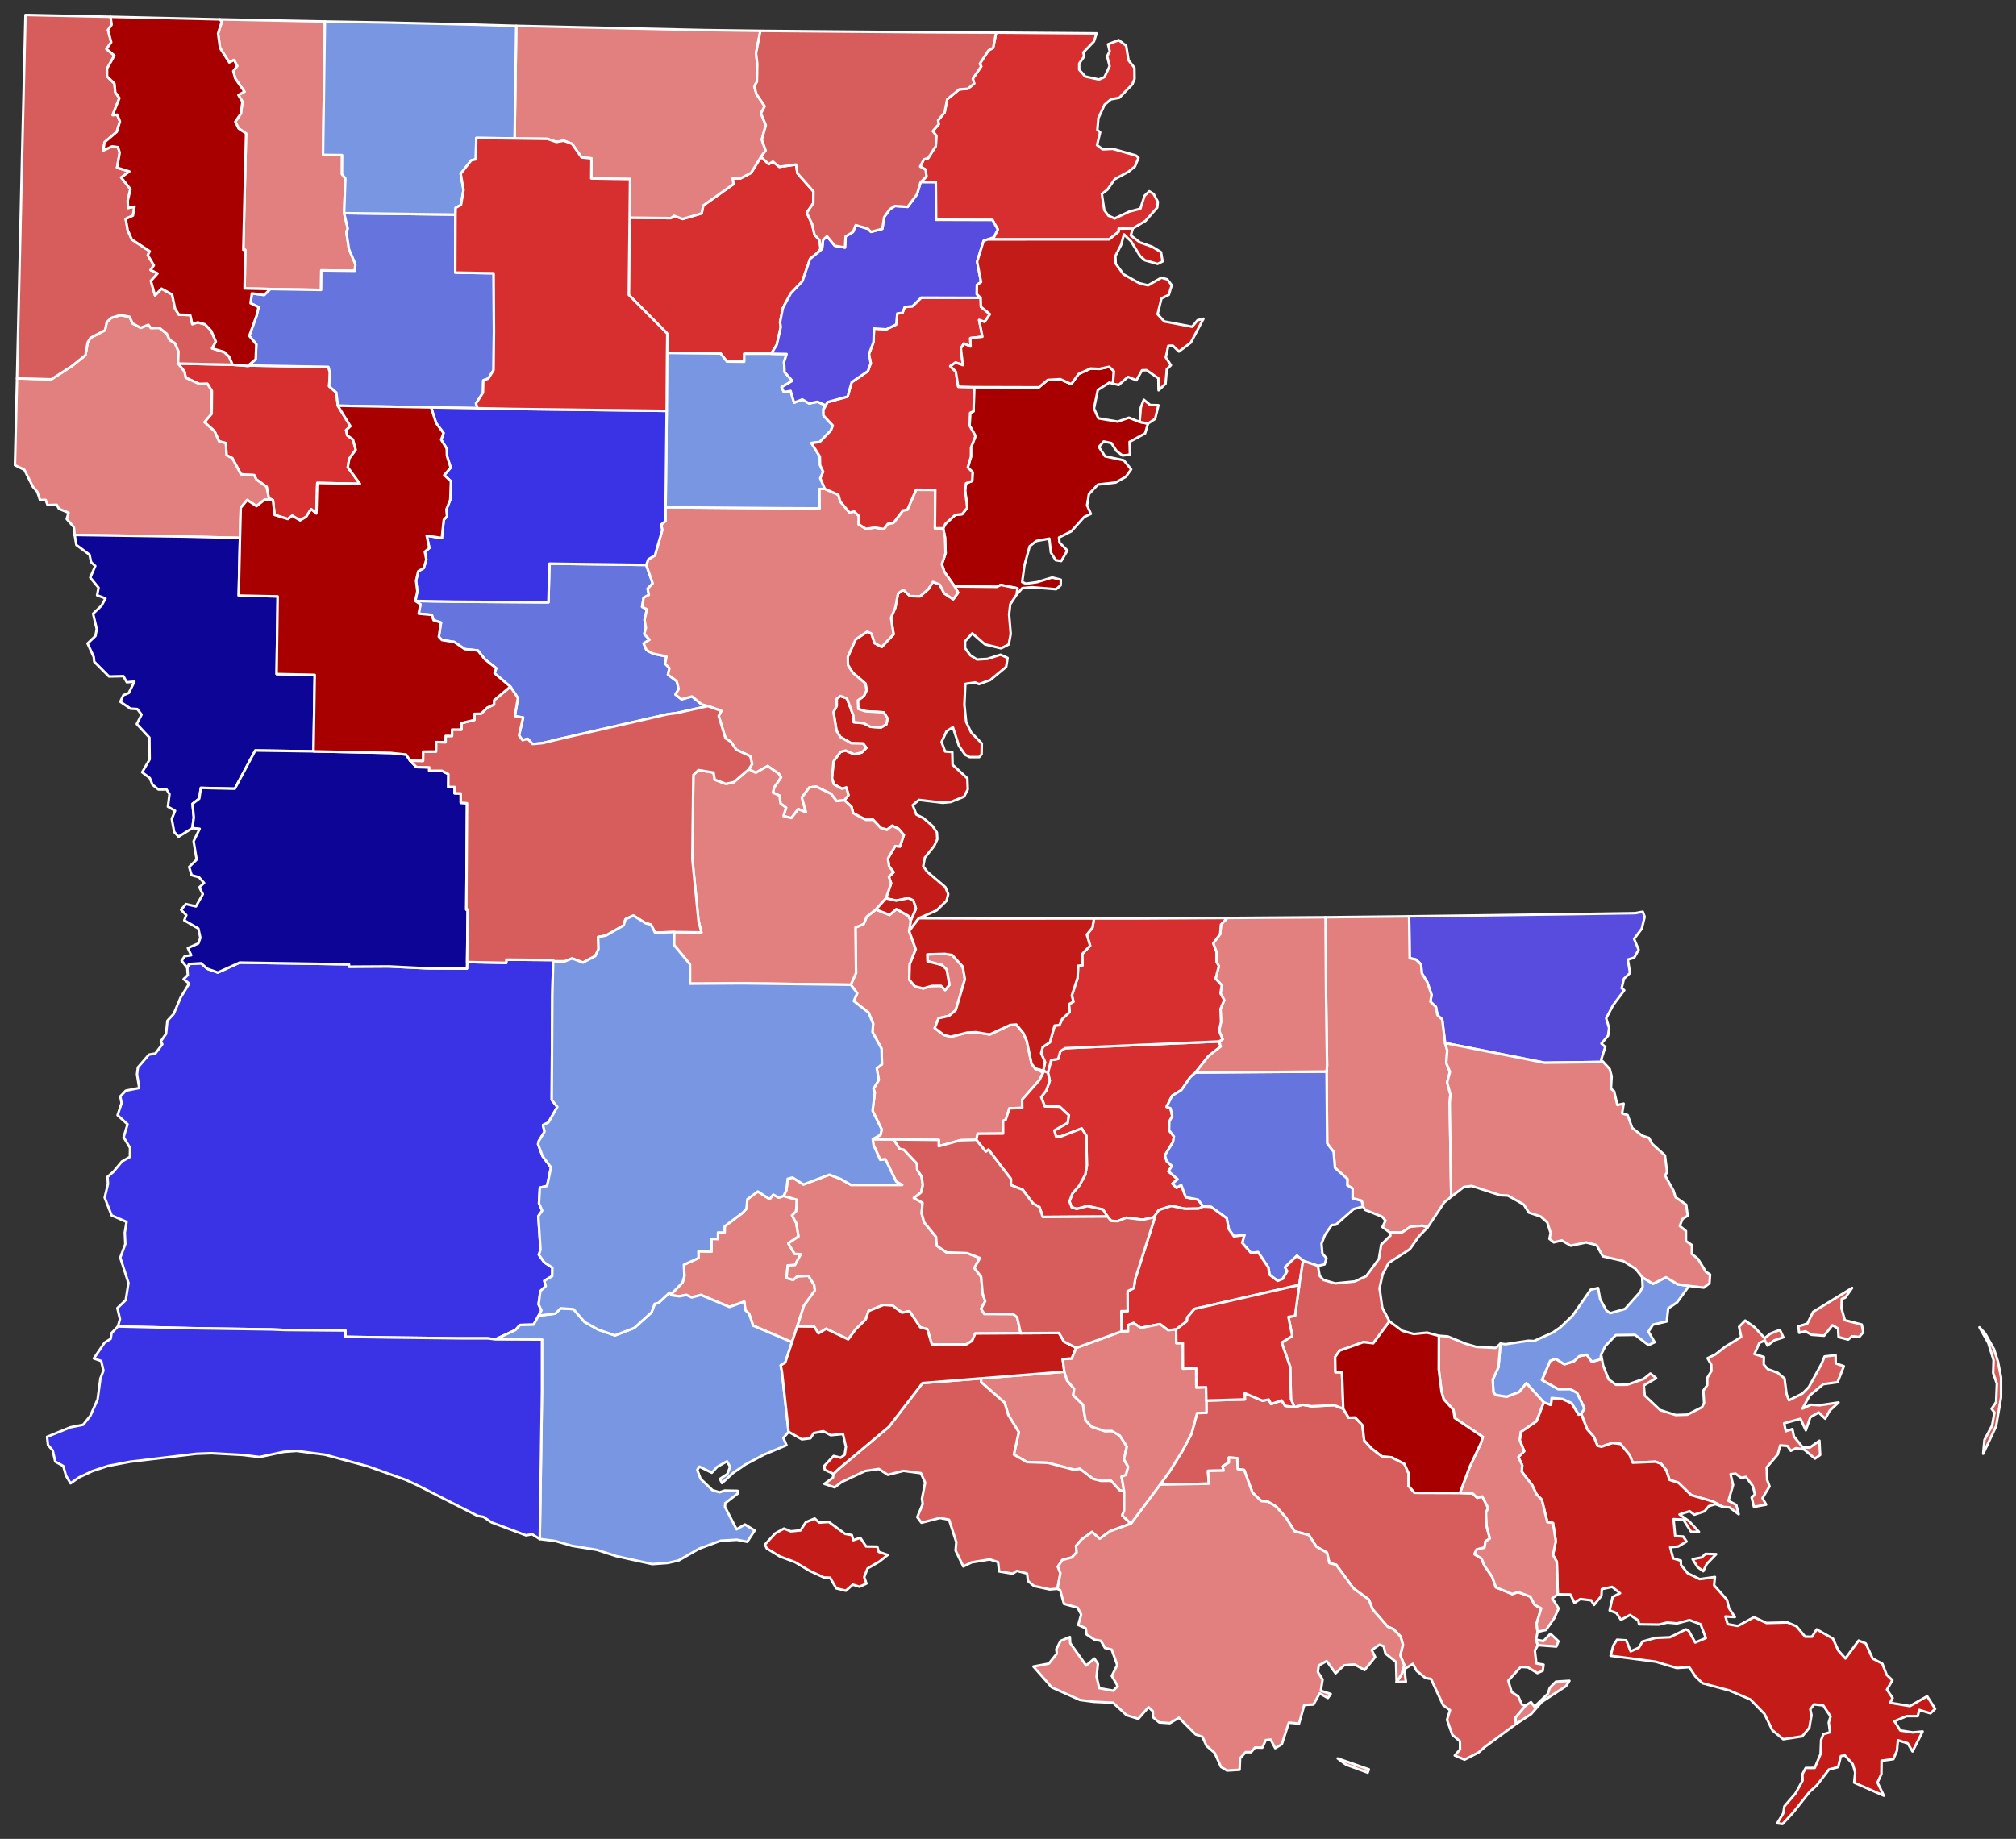
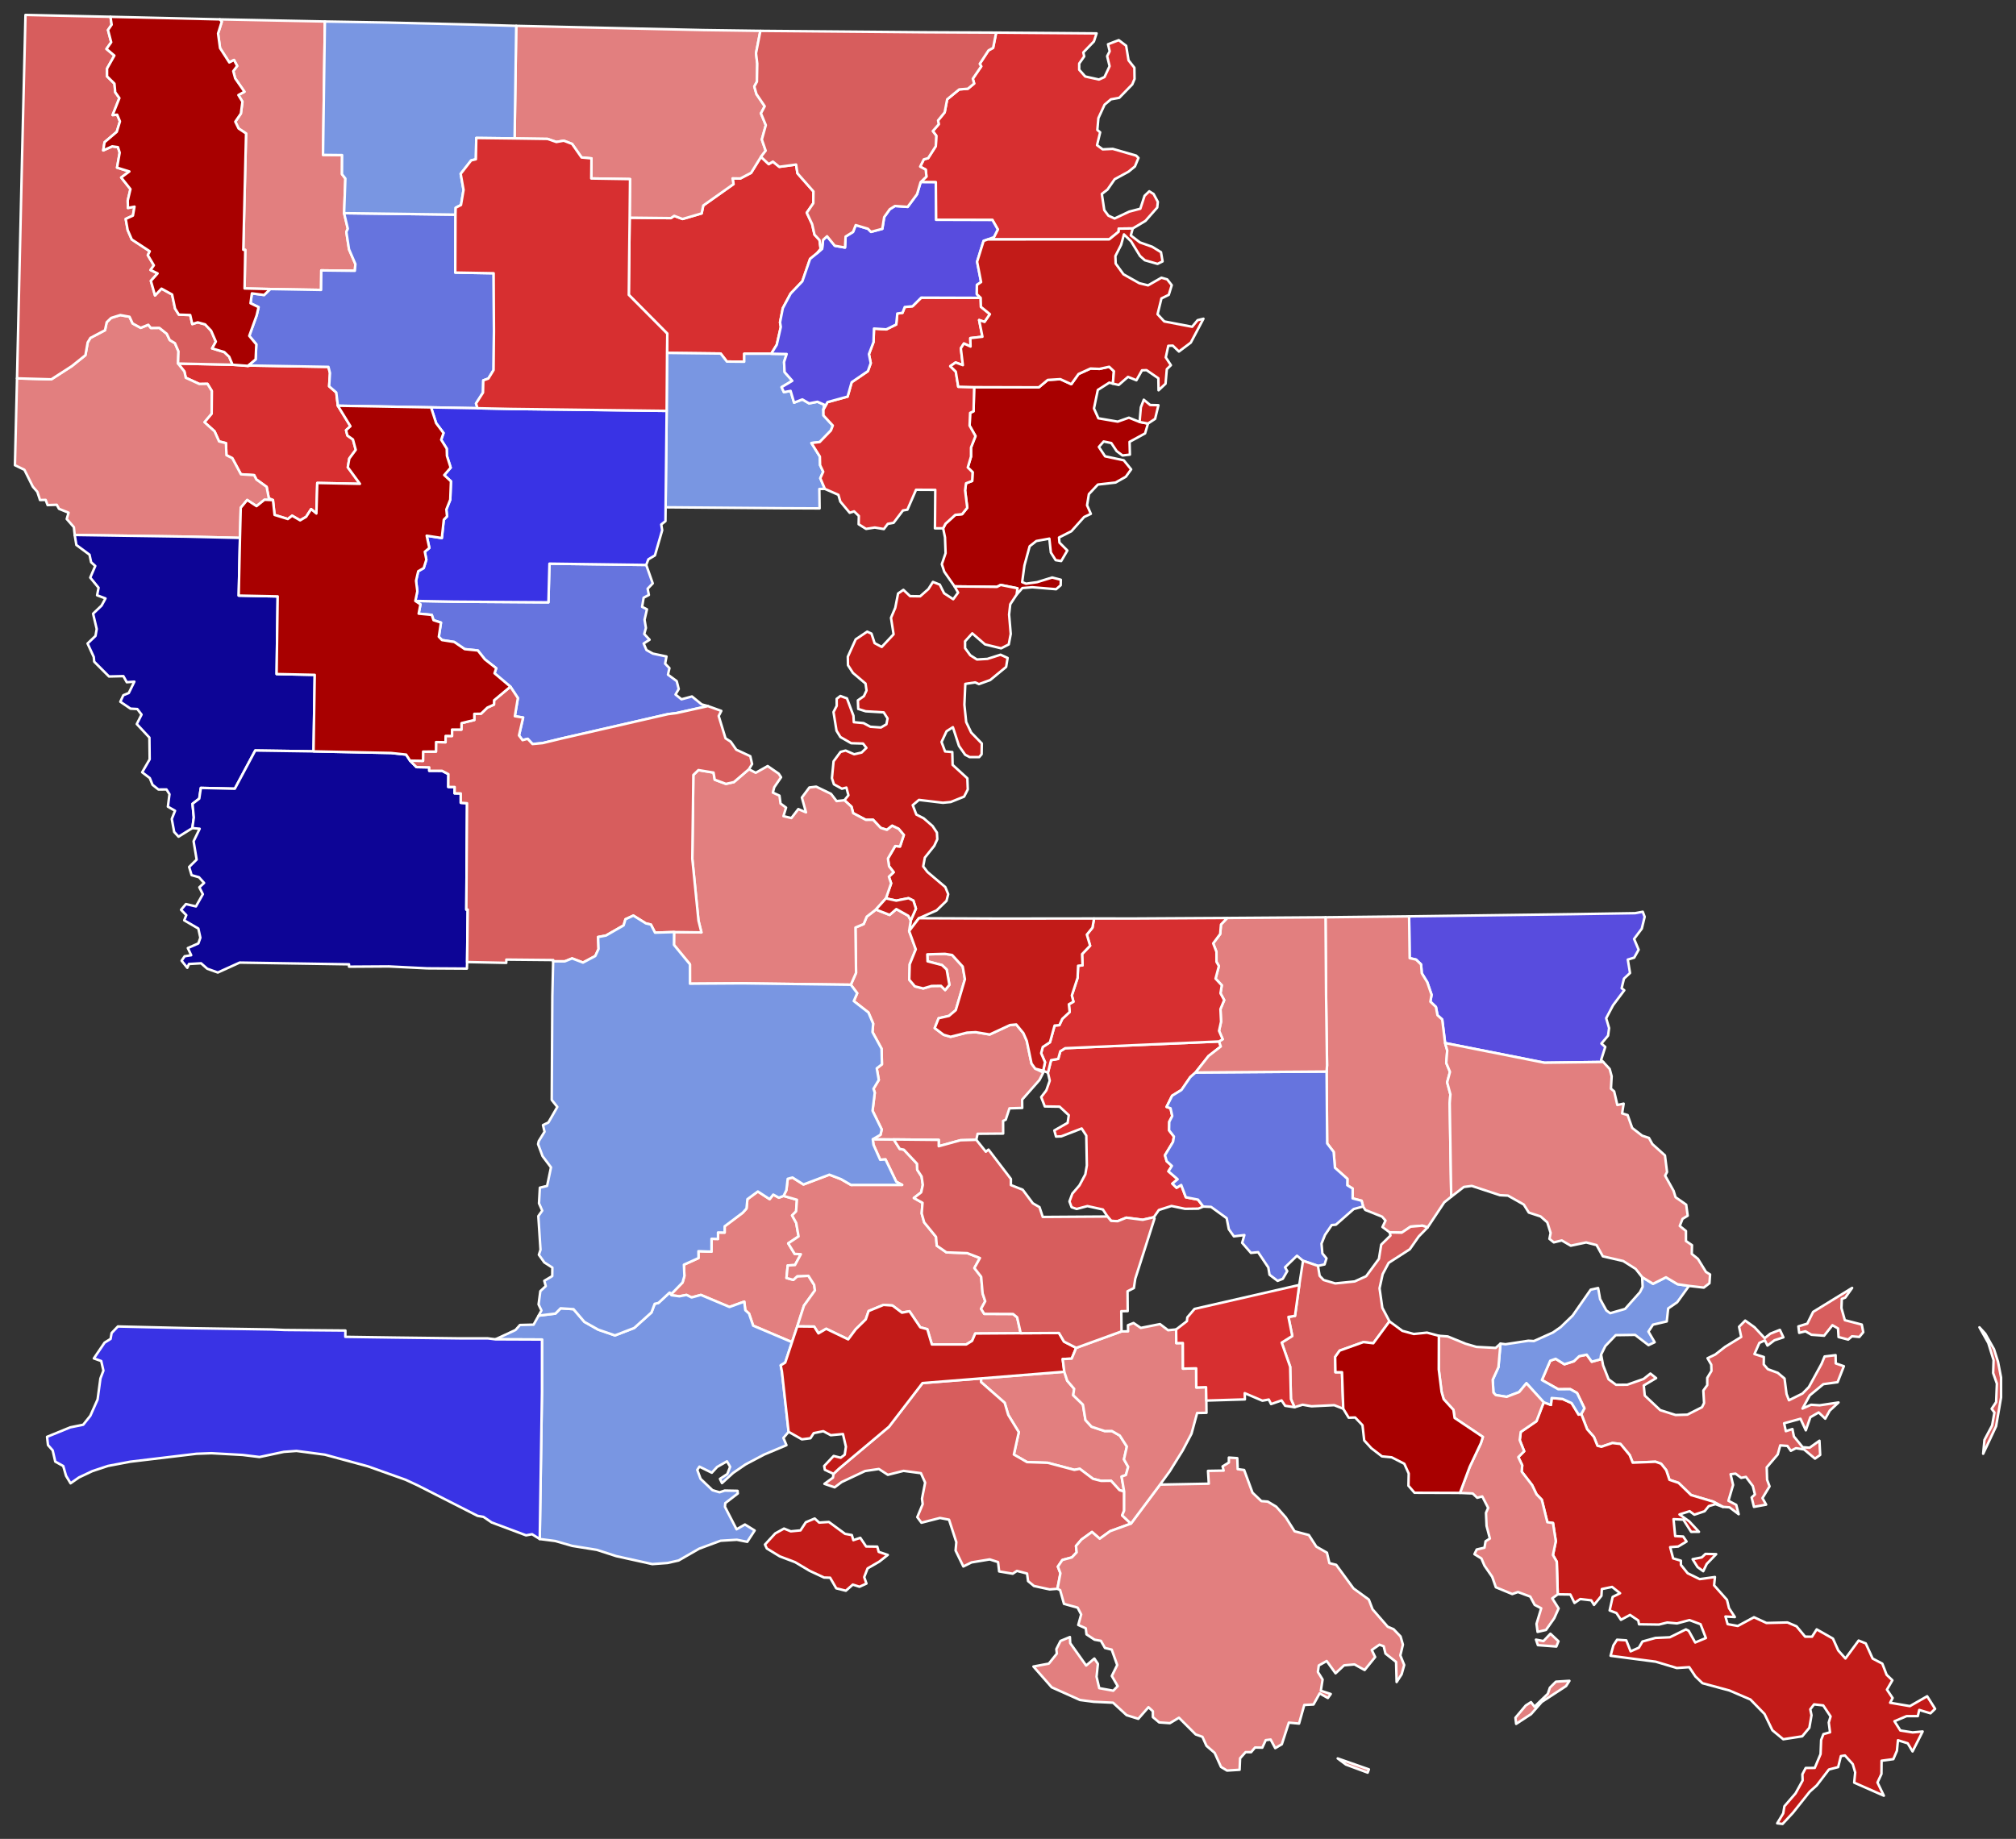
<svg xmlns="http://www.w3.org/2000/svg" xmlns:ns1="http://sodipodi.sourceforge.net/DTD/sodipodi-0.dtd" xmlns:ns2="http://www.inkscape.org/namespaces/inkscape" version="1.2" width="810" height="739" viewBox="0 0 810 739" stroke-linecap="round" stroke-linejoin="round" id="svg953" ns1:docname="1872 Louisiana gubernatorial election results map by parish.svg" ns2:version="1.3.2 (091e20e, 2023-11-25, custom)">
  <rect x="0" y="0" width="810" height="739" fill="#333333" stroke="none" />
  <defs id="defs957" />
  <ns1:namedview pagecolor="#ffffff" bordercolor="#666666" borderopacity="1" objecttolerance="10" gridtolerance="10" guidetolerance="10" ns2:pageopacity="0" ns2:pageshadow="2" ns2:window-width="1920" ns2:window-height="970" id="namedview955" showgrid="false" ns2:zoom="0.7720848" ns2:cx="324.44623" ns2:cy="375.60641" ns2:window-x="-12" ns2:window-y="-12" ns2:window-maximized="1" ns2:current-layer="Louisiana" ns2:showpageshadow="2" ns2:pagecheckerboard="0" ns2:deskcolor="#d1d1d1" />
  <g id="Louisiana" transform="translate(5,5)" stroke="white" stroke-width="1" style="fill:#e27f7f;fill-opacity:1">
    <path d="M 790.31 528.41 792.66 530.98 796.17 537.21 797.76 542.2 799 548.59 799 556.6 797 568.17 791.81 579.23 792.32 573.68 795.4 567.87 796.33 562.66 795.22 561.16 797.02 558.46 797.32 551.03 795.82 546.78 795.99 541.59 793.86 534.69 790.31 528.41 Z M 717.56 528.05 721.15 526.93 723.49 522.21 739.16 512.58 736.41 516.47 735.01 517.01 734.87 520.7 736.23 525.54 743.04 527.31 743.63 530.38 742.04 532.29 739.1 532.02 737.57 533.34 733.7 532.32 733.5 528.88 731.24 527.57 727.91 531.79 722.81 531.4 720.4 530.02 717.89 530.63 717.56 528.05 Z M 638.3 539.37 639.1 543.69 641.3 549.3 644.3 551.51 648.81 551.48 655.37 549.17 658.11 547 660.4 548.83 655.44 551.78 655.84 555.83 662.05 561.69 668.23 563.65 672.96 563.51 678.84 560.52 679.67 558.84 679.37 553.83 680.95 551.65 680.95 548.73 682.64 545.94 682.56 543.42 681.07 540.83 684.18 539.34 688.09 536.28 694.6 532.28 693.73 528.2 696.2 525.7 699.96 528.4 704.03 532.78 706.3 530.96 710.13 529.44 711.54 532.44 707.93 533.63 705.14 535.75 704.11 533.66 701.89 534.68 699.91 539.16 703.69 540.34 703.65 543.33 705.3 545.24 709.28 546.7 712 548.99 712.81 555.22 713.77 557.73 719.23 555.02 721.77 552.43 726.87 543.11 728.1 540.13 732.52 539.6 732.58 542.92 735.84 544.04 733.31 550.47 727.59 551.26 722.12 555.78 719.22 561.07 722.66 559.53 726.1 559.75 733.69 558.62 730.16 561.89 728.36 565.13 725.71 562.62 722.37 564.55 720.55 569.81 718.41 565.17 711.83 566.98 712.53 570.15 715.16 569.29 715.77 572.29 719.29 576.59 722.08 576.8 726.03 573.99 726.32 579.69 724.24 581.18 719.86 577.51 716.6 576.99 714.53 578.03 713.16 576.08 710.27 575.86 709.27 579.51 704.84 584.7 705 589.69 705.98 592.33 703.13 597.05 704.61 599.67 699.71 600.57 698.78 596.79 700.1 595.58 699.26 592.19 696.49 588.53 694.58 588.91 692.32 587.22 690.32 587.46 691.33 591.77 689.46 598.12 692.6 599.77 693.57 603.52 689.88 600.75 687.24 600.57 683.37 598.47 674.46 595.83 669.42 590.93 665.76 589.69 664.46 585.81 662.39 583.23 660.16 582.44 651 582.81 649.79 579.77 646.09 575.3 642.85 574.91 638.36 576.42 636.83 576.01 635.41 572.47 632.69 569.37 630.33 563.26 631.59 560.95 628.63 554.8 625.89 553.27 621.09 553.3 614.51 549.6 617.85 541.85 620.04 541.06 623.55 543.26 627.37 542.05 629.51 540.01 632.53 539.4 634.56 542.23 638.03 541.28 638.3 539.37 Z" id="St. Bernard" fill="#b3c4db" style="fill:#d75d5d;fill-opacity:1.0" />
-     <path id="Jefferson Davis" style="fill:#3933e5;fill-opacity:1.0" d="M 198.439 380.641 L 198.41 381.949 L 182.68 381.619 L 182.6 384.25 L 166.66 384.15 L 158.98 383.77 L 151.221 383.381 L 135.24 383.48 L 135.23 382.529 L 91.289 381.84 L 82.51 385.83 L 78.279 384.311 L 75.789 382.119 L 70.92 382.4 L 70.25 383.93 L 70.42 386.891 L 68.76 388.471 L 71 390.27 L 67.59 395.83 L 64.789 402.461 L 62.25 405.211 L 61.711 410.48 L 59.609 413.449 L 60.211 414.67 L 57.41 418.369 L 54.83 418.83 L 50.41 423.961 L 50.051 426.711 L 50.93 432.24 L 45.539 433.311 L 43.311 435.631 L 43.85 438.279 L 42.24 443.17 L 46.24 446.801 L 44.67 451.99 L 47.24 456.311 L 47.189 459.939 L 44 461.75 L 40.551 465.9 L 38.189 467.949 L 38.381 470.779 L 37.051 476.26 L 39.84 483.43 L 45.84 486.051 L 45.131 490.369 L 45.35 494.949 L 43.311 500.4 L 46.609 510.59 L 45.52 517.461 L 42.16 520.68 L 43.199 525.141 L 42.369 528.07 L 71.789 528.77 L 104.15 529.27 L 109.49 529.49 L 133.779 529.699 L 133.75 532.24 L 154.07 532.529 L 179.74 532.85 L 190.98 532.85 L 194.07 533.24 L 202.119 529.49 L 203.91 527.48 L 209.391 527.34 L 211.41 523.721 L 212.539 521.641 L 211.391 519.211 L 212.1 513.869 L 214.279 511.859 L 213.689 509.721 L 216.881 507.83 L 216.93 504.41 L 213.689 502.32 L 211.51 499.26 L 212.17 497.25 L 211.289 483.73 L 212.859 481.52 L 211.561 478.58 L 211.91 472.301 L 214.811 471.59 L 216.381 464.131 L 212.99 459.631 L 211.189 454.801 L 211.461 453.59 L 213.789 449.801 L 213.16 447.15 L 215.34 446.09 L 218.92 439.85 L 216.68 437.039 L 216.92 395.301 L 217.25 381.34 L 217.27 380.82 L 198.439 380.641 z " />
    <path d="M 264.02 514.47 264.9 514.87 269.24 510.4 269.98 507.78 269.78 503.25 275.65 500.58 275.62 497.82 280.87 498.01 280.88 492.84 283.49 492.9 283.48 490.3 286.15 490.34 286.16 487.81 293.42 482.36 294.94 480.66 295.29 476.93 299.49 473.83 304.23 476.9 305.68 475.08 307.94 476.31 309.83 475.6 315.2 477.15 314.86 481.82 313.25 483.44 314.91 486.46 315.86 491.89 311.7 494.67 314.29 498.91 316.77 499.03 314.42 503.39 311.5 503.55 311 508.58 313.74 509.35 315.35 507.88 319.82 507.72 322.12 511.34 322.43 513.59 318.02 519.71 315.33 528.05 313.21 534.38 297.6 527.75 295.95 522.89 294.45 521.53 294.03 518.09 288.1 520.24 276.61 515.4 272.88 516.41 270.83 515.4 267.98 515.95 264.78 515.52 264.02 514.47 Z" id="Lafayette" fill="#b1e486" style="fill:#e27f7f;fill-opacity:1.0" />
    <path d="M 211.41 523.72 218.16 522.89 220.25 520.77 225.44 521.12 229.81 526.23 235.36 529.35 242.08 531.66 249.8 528.68 256.75 522.44 258.04 518.97 259.55 518.61 264.02 514.47 264.78 515.52 267.98 515.95 270.83 515.4 272.88 516.41 276.61 515.4 288.1 520.24 294.03 518.09 294.45 521.53 295.95 522.89 297.6 527.75 313.21 534.38 310.49 542.6 308.68 543.69 309.17 546.18 311.85 570.41 309.76 572.87 310.99 575.78 301.98 579.57 294.54 583.51 289.53 586.95 285.08 591.02 284.27 589.31 287.2 587.39 288.36 584.47 287.08 582.27 283.13 584.53 280.99 586.85 276.02 584.4 275.15 585.71 276.49 589.31 281.25 593.86 284.11 594.71 286.19 594.02 291.34 594.12 291.44 595.19 286.41 599.06 286.28 600.56 290.94 609.59 294.3 607.66 298.21 610.06 295.24 614.62 291.06 613.79 284.52 614.18 275.9 617.38 267.65 622.12 263.22 623.12 257.1 623.57 242.64 620.38 234.8 617.85 224.94 616.26 218.13 614.3 211.86 613.49 212.75 554.43 212.76 533.32 194.07 533.24 202.12 529.49 203.91 527.48 209.39 527.34 211.41 523.72 Z" id="Vermilion" fill="#e4c9a0" style="fill:#7996e2;fill-opacity:1.0" />
    <path d="M 83.31 2.78 125.54 3.64 124.79 57.25 132.45 57.33 132.41 65.01 133.77 66.75 133.26 80.67 134.75 86.92 134.16 88.19 135.23 95.18 137.79 101.12 137.57 103.83 124.09 103.67 124.01 111.51 103.57 111.16 93.27 110.92 93.54 95.42 92.75 95.38 93.86 48.64 90.86 46.63 89.54 43.91 91.78 40.64 92.41 35.87 90.78 33.2 93.21 31.86 89.49 26.49 88.72 23.59 90.29 21.5 89.02 19.11 87.13 20.09 83.41 14.33 82.61 8.46 84.1 3.7 83.31 2.78 Z" id="Webster" fill="#94bbeb" style="fill:#e27f7f;fill-opacity:1.0" />
    <path d="M 66.54 141.1 88.44 141.58 94.58 142.03 95.58 141.89 126.96 142.44 127.58 144.9 127.25 150.24 130.12 152.74 130.75 158.05 135.8 166.29 134.04 167.89 134.58 170.04 136.81 171.6 137.93 175.78 135.34 179.28 134.74 182.79 139.62 189.44 122.48 189.09 122.12 201.36 120 199.6 118 202.7 115.59 204.11 112.38 202.25 110.65 203.58 105.32 201.93 104.67 195.98 103.01 195.28 102.13 190.66 98 187.69 97.11 185.95 91.8 185.61 88.33 179.13 85.98 177.93 85.78 173.08 83.01 172.39 81.2 168.33 77.14 164.66 80.04 161.21 80.09 152.1 78.35 149.26 75.09 149.32 69.64 146.81 69.08 144.29 66.54 141.1 Z" id="Red River" fill="#d8e9e9" style="fill:#d72f30;fill-opacity:1.0" />
    <path d="M 373.94 207.32 374.87 205.5 378.81 201.92 381.57 201.62 383.63 199.05 382.76 192.05 383.13 189.23 385.61 188.28 385.78 184.77 383.83 182.86 385.13 178.5 385.13 174.86 386.94 170.25 384.57 166.06 384.78 160.93 386.16 160.27 386.4 150.59 412.38 150.66 415.97 147.68 421.02 147.37 425.43 149.39 428.34 145.3 433.15 143.1 436.74 143.25 440.66 142.4 442.56 144.2 442.14 149.18 440.7 148.77 436.09 151.71 434.54 159.15 436.31 163.1 444.09 164.44 448.57 162.85 452.87 164.57 456.25 165.21 455.08 169.17 448.84 172.57 448.98 177.7 446.02 178.04 443.66 176.29 441.5 173.05 438.44 172.42 436.51 174.62 439.01 178.38 446.51 179.98 449.48 183.63 447.34 186.59 443.22 188.92 436.11 189.73 432.5 193.57 431.77 198.06 433.29 201.51 430.59 202.76 425.47 208.49 420.5 211.01 420.67 213.05 423.85 216.24 421.37 220.47 419.15 220.11 417.22 217.04 416.61 211.46 411.39 212.42 408.7 214.53 406.6 222.24 405.69 228.93 407.25 229.57 411.69 228.95 417.74 227.08 421.22 227.98 421.17 230.2 419.33 231.79 409.76 231 405.77 231.32 403.46 233.97 403.8 231.42 397.07 230.07 395.55 230.85 378.52 230.66 374.41 224.77 373.41 221.74 374.92 217.31 374.69 210.96 373.94 207.32 Z" id="Tensas" fill="#cdec98" style="fill:#a80000;fill-opacity:1.0" />
    <path d="M 1.84 147.05 15.63 147.44 23.89 142.11 29.32 137.75 30.23 132.61 31.33 130.8 37.19 127.71 37.87 124.49 39.67 122.76 43.34 121.62 47.04 122.3 48.29 124.99 51.53 126.75 54.59 125.52 55.61 126.8 59.02 126.76 62 129.14 63.21 131.66 65.29 132.91 66.71 136.21 66.54 141.1 69.08 144.29 69.64 146.81 75.09 149.32 78.35 149.26 80.09 152.1 80.04 161.21 77.14 164.66 81.2 168.33 83.01 172.39 85.78 173.08 85.98 177.93 88.33 179.13 91.8 185.61 97.11 185.95 98 187.69 102.13 190.66 103.01 195.28 104.67 195.98 101.27 195.83 98.07 198.4 94.32 195.94 91.73 199.05 91.42 211.17 69.6 210.65 25.12 209.99 25.03 210.11 24.68 206.85 21.81 203.57 22.55 201.04 18.71 199.49 17.81 197.86 14.12 197.99 13.35 195.9 11.08 195.95 10 192.66 8.2 190.59 4.81 183.8 1 181.95 1.84 147.05 Z" id="De Soto" fill="#d5bca5" style="fill:#e27f7f;fill-opacity:1.0" />
    <path d="M 161.87 236.5 177.44 236.79 215.35 237.06 215.76 221.52 254.64 222.03 257.26 229.45 255.21 231.59 255.71 234.1 253.6 235.2 252.99 238.88 254.94 239.87 253.97 244.07 254.52 247.34 253.85 249.78 255.99 252.09 253.61 253.61 254.74 256.23 257.3 257.66 262.78 258.83 262.24 261.71 263.97 263.5 263.38 266.13 266.89 268.72 267.7 271.9 266.41 274.11 268.81 276.03 273.03 274.89 276.92 278.07 279.44 278.76 266.72 281.58 263.4 281.99 220.5 291.82 213.03 293.63 208.96 294.01 207.01 291.91 204.95 292.45 203.52 290.55 205.18 283.36 201.85 282.82 203.08 275.53 200.07 270.96 193.69 265.57 194.37 263.55 189.81 259.98 186.99 256.42 181.72 255.87 177.5 252.99 172.58 252.22 171.31 250.89 172.18 245.2 169.18 244.23 168.48 242.1 163.21 241.61 163.93 237.88 161.87 236.5 Z" id="Grant" fill="#dbe5d2" style="fill:#6674de;fill-opacity:1.0" />
-     <path d="M 479.69 557.85 495.18 557.38 495.11 554.88 502.22 557.9 504.79 557.44 505.7 559.26 509.92 557.79 511.36 559.95 515.13 560.53 518.37 559.52 521.96 560.15 531.08 559.7 534.71 561.15 536.88 564.73 539.48 564.65 542.43 567.76 543.12 573.86 545.99 577 550.26 580.28 554.14 580.65 559.24 583.25 561 587.17 560.89 592.07 563.33 594.9 581.59 594.96 586.7 595.18 588.53 596.91 590.55 596.38 592.92 600.98 592.05 602.97 592.28 608.22 593.61 613.3 591.88 614.4 591.44 616.97 588.32 617.7 587.41 619.58 590.21 621.3 591.44 624.19 594.54 628.67 596.02 632.89 602.61 635.61 604.89 634.79 609.84 636.63 611.6 639.95 614.24 641.32 612.35 647.58 612.78 650.81 612.14 653.93 612.9 656.14 611.68 658.34 612.29 663.48 615.18 663.99 614.84 666.42 612.71 667.36 608.88 665.06 606.01 664.89 600.99 670.43 602.37 674.98 605.01 676.75 606.49 680.02 608.02 680.39 603.88 685.31 604.17 687.78 591.54 697.08 589.06 699.27 583.45 702.15 579.51 700.49 581.64 698.05 581.59 694.77 578.53 692.17 576.4 686.15 577.6 682.26 574.87 680.3 569.97 669.73 567.71 669.34 564.23 666.49 562.7 663.64 559.21 665.82 559.88 670.86 556.14 670.97 558.16 667.84 559.19 664.12 557.63 660.26 558.67 655.94 557.72 652.64 554.93 649.74 552.56 648.73 546.47 641.73 544.98 637.83 538.81 633.33 531.86 623.86 529.13 623.18 528.15 618.99 523.87 616.54 520.88 611.89 515.16 610.39 511.61 604.81 507.78 600.5 504.37 598.45 501.79 598.25 498.24 594.87 494.88 585.75 492.28 585.41 492.12 580.99 488.74 580.76 488.74 582.75 486.21 584.31 486.65 585.99 480.36 586.1 480.68 591.25 461.08 591.62 464.94 586.33 470.2 577.87 473.73 571.16 475.99 562.85 479.75 562.77 479.69 557.85 Z" id="Lafourche" fill="#9a94d1" style="fill:#d75d5d;fill-opacity:1.0" />
    <path d="M 389.18 548.94 422.62 546.26 423.79 549.86 426.58 553.12 426.21 555.7 430.11 559.48 431.13 565.69 433.57 568.35 438.86 570.1 441.71 570.07 444.92 571.91 447.76 576.33 446.59 581.48 448.28 584.49 447.38 587.77 445.65 588.4 446.67 594.44 444.78 593.82 441.39 590.08 437.43 590.13 434.15 589.3 428.84 585.29 426.65 585.69 415.94 582.86 407.63 582.58 402.35 579.54 404.34 570.55 400.1 563.62 398.66 558.75 389.17 550.42 389.18 548.94 Z M 345.66 452.81 354.08 452.91 356.5 456.71 358.15 457.03 363.46 462.69 363.53 465.11 365.29 467.8 365.78 471.19 365.12 474.17 362.18 476.44 365.66 478.38 365.33 482.65 366.32 486.23 371.09 492.07 371.38 495.6 375.26 498.29 383.65 498.6 388.72 500.57 386.5 504.6 389.22 508.1 389.8 514.8 390.85 517.94 389.18 520.96 390.45 523 402.02 523.05 403.68 524.4 405.1 530.78 386.84 530.9 385.57 533.86 383.24 535.29 369.41 535.3 367.57 529.16 364.75 528.41 360.4 521.96 357.39 522.53 353.57 519.65 349.97 519.41 344 521.87 342.86 525.23 338.82 529.2 335.79 533.26 326.96 529 323.84 530.85 322.12 528.12 315.33 528.05 318.02 519.71 322.43 513.59 322.12 511.34 319.82 507.72 315.35 507.88 313.74 509.35 311 508.58 311.5 503.55 314.42 503.39 316.77 499.03 314.29 498.91 311.7 494.67 315.86 491.89 314.91 486.46 313.25 483.44 314.86 481.82 315.2 477.15 309.83 475.6 310.96 473.28 311.49 468.73 313.41 468.21 317.82 471.01 328.23 467.07 332.92 468.87 336.91 471.18 357.47 471.17 355.11 469.92 350.78 460.94 348.65 461.09 345.96 455.08 345.66 452.81 Z" id="St. Martin" fill="#e8ead8" style="fill:#e27f7f;fill-opacity:1.0" />
    <path d="M 675.07 621.6 678.76 620.87 680.23 619.47 684.54 619.57 680.73 623.52 679.34 626.43 677.05 624.76 675.07 621.6 Z M 615.24 558.54 618.16 559.59 618.43 556.82 622.79 557.19 626.46 558.86 629.27 563.49 630.33 563.26 632.69 569.37 635.41 572.47 636.83 576.01 638.36 576.42 642.85 574.91 646.09 575.3 649.79 579.77 651 582.81 660.16 582.44 662.39 583.23 664.46 585.81 665.76 589.69 669.42 590.93 674.46 595.83 683.37 598.47 687.24 600.57 684.24 599.48 681.56 600.27 679.88 602.33 675.77 603.71 673.87 602.31 669.8 603.61 673.65 606.34 677.62 610.6 674.49 610.61 671.35 605.71 667.4 605.51 668.06 612.31 671.28 612.49 672.63 614.49 669.27 616.51 666.05 616.76 667.25 621.28 670.36 622.19 670.37 623.89 673.07 627.24 677.91 629.61 684.04 628.76 683.7 632.1 688.88 637.93 689.69 641.27 692.04 644.85 688.26 644.63 689.14 647.7 693.23 648.43 699.73 644.92 704.74 647.23 713.17 647.02 716.82 648.57 720.28 652.73 723.05 652.74 724.92 649.8 731.46 653.51 733.59 658.28 736.47 661.5 741.77 654.3 744.63 655.44 747.4 661.53 751.29 663.57 753.02 668.05 755.33 670.26 753.15 674.02 755.43 677.39 754.43 679.29 762.37 680.64 769.31 676.68 772.5 681.73 770.64 683.53 766.13 682.18 765.55 684.67 761.04 684.67 756.17 686.72 758.53 690.43 763.47 691.21 767.49 690.84 763.43 698.85 761.48 695.58 757.57 694.36 757.17 698.57 755.72 701.95 750.99 702.59 750.94 707.91 749.35 711.34 751.9 716.64 739.99 711.39 740.39 707.29 739.41 703.94 736.27 700.47 734.64 700.73 733.54 705.15 729.84 706.11 724.95 712.5 722.13 715.02 715.36 723.53 711.21 728 709.06 727.74 711.48 723.74 711.95 720.88 716.43 715.7 719.27 710.54 719.17 708.04 720.51 705.5 724.14 705.47 726.48 699.91 726.71 694.24 727.63 691.9 730.28 691.16 729.77 687.23 730.5 684.79 727.54 680.36 723.87 679.94 722.35 681.92 722.84 684.3 721.97 689.35 719.11 692.78 711.5 693.96 707.12 690.35 703.97 683.81 698.29 677.98 689.87 674.37 679.04 671.44 676.2 668.73 673.71 664.99 668.72 665.33 660.24 662.79 642.11 660.41 643.23 656.24 644.71 653.96 648.41 654.21 650.17 658.63 653.47 657.16 654.92 654.68 660.14 653.23 665.93 652.98 672.38 649.8 673.49 650.37 676.11 655.07 680.4 653.28 678.25 647.73 673.8 646.07 668.8 647.4 664.88 647.05 661.54 647.87 653.53 647.76 653.24 646.23 649.93 644 646.27 645.96 644.46 643.23 641.73 642.19 642.94 636.75 645.92 635.28 642.72 632.74 638.6 633.6 638.43 636.32 635.46 639.97 634.33 638.13 629.92 637.61 627.62 639.18 625.95 635.79 620.88 635.72 620.49 622.61 618.95 619.92 620.1 614.37 618.97 607.06 616.7 606.74 614.48 597.73 612.34 595.51 610.58 591.83 606.39 586.4 606.61 583.87 605.03 580.57 607.39 578.22 605.6 573.74 606.02 570.46 612.33 566.13 615.24 558.54 Z" id="Plaquemines" fill="#bbea90" style="fill:#c21b18;fill-opacity:1.0" />
    <path id="West Carroll" style="fill:#d72f30;fill-opacity:1.0" d="M 395.24 8.109 L 394.02 14.23 L 392.17 15.26 L 388.65 20.65 L 389.24 21.67 L 385.859 26.641 L 386.4 28.57 L 383.881 30.66 L 380.4 30.93 L 375.561 34.91 L 374.551 40.16 L 371.91 43.391 L 372.16 44.949 L 369.779 47.689 L 371.18 49.539 L 370.99 53.73 L 367.91 58.561 L 366.17 59.051 L 364.711 61.961 L 366.939 63.17 L 367.23 65.961 L 364.891 68.199 L 371 68.24 L 371.07 83.33 L 393.74 83.4 L 395.9 87.211 L 394.33 90.32 L 391.881 91.221 L 440.67 91.199 L 444.461 88.131 L 444.5 86.881 L 450.119 86.811 L 455.23 83.77 L 459.961 78.4 L 460.199 76.131 L 458.49 72.949 L 456.76 71.881 L 454.869 73.68 L 453.17 78.881 L 448.711 80.039 L 442.83 82.811 L 440.33 81.66 L 438.689 79.449 L 437.699 72.949 L 439.961 71.199 L 442.859 67.029 L 448.43 63.99 L 451 61.891 L 452.42 58.461 L 451.471 57.529 L 442.1 54.83 L 438.039 55.02 L 435.77 53.33 L 437.029 48.18 L 435.9 47.211 L 436.311 42.48 L 438.801 37.07 L 441.359 34.91 L 444.689 34.311 L 449.93 28.92 L 450.84 26.721 L 450.779 22.211 L 448.43 19.24 L 447.471 13.381 L 444.5 11.131 L 440.18 12.789 L 440.859 15.6 L 439.83 17.57 L 440.82 21.6 L 438.77 25.961 L 436.539 26.961 L 431.02 25.74 L 428.609 23.02 L 428.609 20.539 L 430.619 17.66 L 430.25 16.08 L 434.52 11.66 L 435.59 8.42 L 420.789 8.301 L 395.24 8.109 z " />
    <path d="M 639.14 421.77 615.54 422.08 575.62 414.17 574.46 404.71 572.55 402.99 571.94 399.68 569.71 397.55 570.18 394.77 568.45 389.71 566.25 386.12 565.96 382.58 563.96 380.64 561.38 380.05 561.16 363.26 625.94 362.39 651.97 361.98 655.04 361.41 655.8 363.44 654.65 368.2 651.55 372.33 653.38 376.66 651.6 379.85 649.03 380.63 649.92 386.02 647.48 388.3 646.55 392.14 647.61 392.97 643.1 398.99 640.34 404.21 641.51 408.17 641.1 411.2 638.42 414.37 639.97 415.73 638.3 420.98 639.14 421.77 Z" id="Washington" fill="#c4e4e2" style="fill:#584cde;fill-opacity:1.0" />
    <path d="M 329.88 587.31 332.05 585.26 352.17 568.38 365.65 550.82 389.18 548.94 389.17 550.42 398.66 558.75 400.1 563.62 404.34 570.55 402.35 579.54 407.63 582.58 415.94 582.86 426.65 585.69 428.84 585.29 434.15 589.3 437.43 590.13 441.39 590.08 444.78 593.82 446.67 594.44 446.66 602.06 445.87 603.99 449.39 607.3 441.05 610.33 436.85 613.36 433.75 610.66 429.51 613.72 427.32 616.28 427.59 618.84 425.66 620.88 421.83 621.92 420.04 624.59 421.06 627.25 419.86 633.49 416.75 633.74 410.44 632.37 408.06 630.4 407.66 627.36 403.59 626.3 401.9 627.43 396.44 626.51 396.01 622.76 392.64 621.68 385.34 622.89 382.06 624.52 378.94 618.11 379.24 614.75 376.31 605.72 372.67 605.03 365.23 606.94 363.55 604.7 365.73 599.45 365.44 597.29 366.71 590.82 365.01 587.03 358.04 586.1 351.72 587.69 348.12 585.35 342.59 586.16 333.16 590.6 330.35 592.72 326.25 591.32 329.67 588.84 329.88 587.31 Z" id="St. Mary" fill="#cee8ef" style="fill:#d75d5d;fill-opacity:1.0" />
    <path d="M 313.21 534.38 315.33 528.05 322.12 528.12 323.84 530.85 326.96 529 335.79 533.26 338.82 529.2 342.86 525.23 344 521.87 349.97 519.41 353.57 519.65 357.39 522.53 360.4 521.96 364.75 528.41 367.57 529.16 369.41 535.3 383.24 535.29 385.57 533.86 386.84 530.9 405.1 530.78 420.48 530.69 422.5 534.15 427.4 536.67 425.6 541 421.98 541.17 422.62 546.26 389.18 548.94 365.65 550.82 352.17 568.38 332.05 585.26 329.88 587.31 326.41 585.67 326.14 584.15 329.95 580.11 332.78 580.82 334.4 579.6 334.88 576.41 333.69 571.3 328.79 571.77 325.79 570.16 321.94 570.94 320.63 572.99 317.19 573.43 311.85 570.41 309.17 546.18 308.68 543.69 310.49 542.6 313.21 534.38 Z M 302.35 615.72 306.48 611.24 310.01 609.29 312.73 610.4 316.63 610.02 318.78 606.74 322.34 605.25 324.14 606.89 328.02 606.63 334.55 611.42 337.26 611.9 337.86 613.95 340.66 613.01 343 616.49 347.48 616.55 348.06 618.66 351.7 619.88 348.26 622.59 343.59 625.29 342.22 628.8 343.13 631.39 340.34 632.67 337.65 631.81 334.85 634.27 330.99 633.3 328.53 629.04 326.09 628.97 320.35 626.3 314.45 622.79 308.33 620.48 303.1 617.29 302.35 615.72 Z" id="Iberia" fill="#c7d5e6" style="fill:#c21b18;fill-opacity:1.0" />
    <path d="M 103.57 111.16 124.01 111.51 124.09 103.67 137.57 103.83 137.79 101.12 135.23 95.18 134.16 88.19 134.75 86.92 133.26 80.67 178.01 81.25 177.92 104.54 193.34 104.81 193.46 128.14 193.31 143.72 191.22 147.13 189.18 147.86 189.07 152.77 186.26 157.15 186.86 159.06 168.19 158.72 130.75 158.05 130.12 152.74 127.25 150.24 127.58 144.9 126.96 142.44 95.58 141.89 94.58 142.03 97.71 139.41 97.98 133.38 95.15 129.98 98.13 121.73 98.89 118.43 95.65 116.86 96.2 112.9 101.13 113.55 103.57 111.16 Z" id="Bienville" fill="#bce4ec" style="fill:#6674de;fill-opacity:1.0" />
    <path d="M 527.58 363.63 561.16 363.26 561.38 380.05 563.96 380.64 565.96 382.58 566.25 386.12 568.45 389.71 570.18 394.77 569.71 397.55 571.94 399.68 572.55 402.99 574.46 404.71 575.62 414.17 576.48 417.15 576.09 422.18 577.58 425.76 576.45 429.96 577.75 434.78 577.48 438.34 578.08 475.95 575.27 478.2 568.61 488.25 566.51 487.57 561.77 487.96 558.19 490.37 553.36 490.26 550.45 488.1 551.68 485.53 550.3 483.94 543.57 481.25 542.69 479.87 542.08 477.55 538.46 476.6 538.48 472.65 536.32 471.31 536.37 468.76 531.37 464.3 530.84 457.92 528.23 454.5 528.01 425.62 528.19 423.15 527.79 394.64 527.58 363.63 Z" id="Tangipahoa" fill="#f3d7d4" style="fill:#e27f7f;fill-opacity:1.0" />
    <path d="M 39.4 1.75 39.86 4.93 38.4 7.07 39.68 11.98 37.78 14.67 40.95 17.33 38.01 22.56 38.02 25.69 40.99 28.61 41.3 32.07 42.97 34.42 40.25 41.24 42.08 41.1 43.2 43.78 41.92 47.98 37.01 52.16 36.48 55.44 40.08 53.82 42.39 54.14 43.09 56.36 42.03 62.37 46.98 63.91 43.69 66.33 47.41 71.01 46.33 75.58 46.4 78.57 49.04 78.05 48.41 81.64 45.51 82.98 46.31 87.48 47.95 91.24 55.17 95.98 54.39 97.54 56.82 101.63 55.49 103.51 58.32 104.88 55.62 107.88 57.29 113.73 59.89 111 64.15 113.35 65.33 119 66.86 121.44 71.42 121.6 72.26 125.24 74.44 124.55 77.39 125.35 79.84 127.93 81.73 132.29 80.23 135.01 85.1 136.48 87.09 138.37 88.44 141.58 66.54 141.1 66.71 136.21 65.29 132.91 63.21 131.66 62 129.14 59.02 126.76 55.61 126.8 54.59 125.52 51.53 126.75 48.29 124.99 47.04 122.3 43.34 121.62 39.67 122.76 37.87 124.49 37.19 127.71 31.33 130.8 30.23 132.61 29.32 137.75 23.89 142.11 15.63 147.44 1.84 147.05 3.85 58.89 5.24 1 39.4 1.75 Z" id="Caddo" fill="#cee9e7" style="fill:#d75d5d;fill-opacity:1.0" />
-     <path d="M 532.47 701.67 545 706.06 544.5 707.37 535.78 704.14 532.47 701.67 Z M 419.86 633.49 421.06 627.25 420.04 624.59 421.83 621.92 425.66 620.88 427.59 618.84 427.32 616.28 429.51 613.72 433.75 610.66 436.85 613.36 441.05 610.33 449.39 607.3 461.08 591.62 480.68 591.25 480.36 586.1 486.65 585.99 486.21 584.31 488.74 582.75 488.74 580.76 492.12 580.99 492.28 585.41 494.88 585.75 498.24 594.87 501.79 598.25 504.37 598.45 507.78 600.5 511.61 604.81 515.16 610.39 520.88 611.89 523.87 616.54 528.15 618.99 529.13 623.18 531.86 623.86 538.81 633.33 544.98 637.83 546.47 641.73 552.56 648.73 554.93 649.74 557.72 652.64 558.67 655.94 557.63 660.26 559.19 664.12 558.16 667.84 556.14 670.97 555.93 662.89 551.66 659.52 550.95 656.59 549.25 655.96 546.15 658.1 547.52 660.91 543.29 666.14 539.21 663.88 535.03 664.26 531.61 667.46 528.05 662.52 524.87 664.31 524.5 666.92 526.4 669.95 525.69 674.46 529.67 675.77 528.52 677.38 525.22 675.53 522.75 679.99 519.04 680.18 516.94 687.66 512.84 687.28 510.02 695.97 507.37 697.53 505.52 694.07 503.56 694.32 502.17 697.34 499.26 697.28 497.68 699.15 495.46 699.14 493.25 701.6 493.05 706.23 488 706.54 485.59 705.09 483.03 699.43 479.75 696.6 478.12 692.98 475.42 692.03 468.69 685.31 465.03 687.5 460.74 687.19 458.21 685.06 458.2 682.71 456.44 681.08 452.35 685.74 447.65 684.28 442.21 679.27 434.5 678.91 428.94 678.18 417.57 673.09 410.22 664.73 416.41 663.56 419.62 659.55 419.43 657.74 421.11 654.44 424.87 652.88 425 655.34 431.4 664.33 434.7 661.52 436.12 663.66 435.58 668.84 436.66 673.42 442.29 674.45 444.08 672.61 441.71 668.52 443.88 664.13 441.67 657.94 438.96 657.27 437.33 654.41 434.78 653.95 431.54 651.81 431.25 649.37 428.23 648.03 429.4 643.81 427.97 641.07 422.49 639.55 420.95 634.04 419.86 633.49 Z" id="Terrebonne" fill="#e8c7b1" style="fill:#e27f7f;fill-opacity:1.0" />
+     <path d="M 532.47 701.67 545 706.06 544.5 707.37 535.78 704.14 532.47 701.67 M 419.86 633.49 421.06 627.25 420.04 624.59 421.83 621.92 425.66 620.88 427.59 618.84 427.32 616.28 429.51 613.72 433.75 610.66 436.85 613.36 441.05 610.33 449.39 607.3 461.08 591.62 480.68 591.25 480.36 586.1 486.65 585.99 486.21 584.31 488.74 582.75 488.74 580.76 492.12 580.99 492.28 585.41 494.88 585.75 498.24 594.87 501.79 598.25 504.37 598.45 507.78 600.5 511.61 604.81 515.16 610.39 520.88 611.89 523.87 616.54 528.15 618.99 529.13 623.18 531.86 623.86 538.81 633.33 544.98 637.83 546.47 641.73 552.56 648.73 554.93 649.74 557.72 652.64 558.67 655.94 557.63 660.26 559.19 664.12 558.16 667.84 556.14 670.97 555.93 662.89 551.66 659.52 550.95 656.59 549.25 655.96 546.15 658.1 547.52 660.91 543.29 666.14 539.21 663.88 535.03 664.26 531.61 667.46 528.05 662.52 524.87 664.31 524.5 666.92 526.4 669.95 525.69 674.46 529.67 675.77 528.52 677.38 525.22 675.53 522.75 679.99 519.04 680.18 516.94 687.66 512.84 687.28 510.02 695.97 507.37 697.53 505.52 694.07 503.56 694.32 502.17 697.34 499.26 697.28 497.68 699.15 495.46 699.14 493.25 701.6 493.05 706.23 488 706.54 485.59 705.09 483.03 699.43 479.75 696.6 478.12 692.98 475.42 692.03 468.69 685.31 465.03 687.5 460.74 687.19 458.21 685.06 458.2 682.71 456.44 681.08 452.35 685.74 447.65 684.28 442.21 679.27 434.5 678.91 428.94 678.18 417.57 673.09 410.22 664.73 416.41 663.56 419.62 659.55 419.43 657.74 421.11 654.44 424.87 652.88 425 655.34 431.4 664.33 434.7 661.52 436.12 663.66 435.58 668.84 436.66 673.42 442.29 674.45 444.08 672.61 441.71 668.52 443.88 664.13 441.67 657.94 438.96 657.27 437.33 654.41 434.78 653.95 431.54 651.81 431.25 649.37 428.23 648.03 429.4 643.81 427.97 641.07 422.49 639.55 420.95 634.04 419.86 633.49 Z" id="Terrebonne" fill="#e8c7b1" style="fill:#e27f7f;fill-opacity:1.0" />
    <path d="M 378.52 230.66 395.55 230.85 397.07 230.07 403.8 231.42 403.46 233.97 400.9 237.85 400.44 241.96 401.1 249.76 400.3 253.98 397.25 255.54 390.77 253.97 385.64 249.53 382.75 252.73 382.76 255.48 384.85 258.33 387.51 260.03 391.72 259.79 397 258.11 399.85 259.41 399.25 263.02 392.85 268.29 388.33 269.93 386.83 269.24 382.85 269.83 382.48 278.23 383.2 285.17 385.22 289.4 389.47 293.77 389.4 298.13 388.42 299.26 384.58 299.25 382.78 298.31 380.3 294.76 377.86 287.24 375.31 288.87 373.3 293.18 374.72 296.99 377.62 297.23 377.75 302.38 383.67 307.79 383.84 312.25 382.36 315.15 376.97 317.31 373.84 317.61 364.22 316.46 361.72 318.57 363.18 322.35 366.11 323.84 369.68 326.95 371.44 329.59 371.59 332.27 370.36 334.94 366.59 339.65 365.93 343.19 367.63 345.42 374.81 351.49 375.98 354.34 375.29 357.03 371.31 360.87 364.2 364.01 360.28 369.15 360.93 364.9 363 360.16 361.99 356.94 360.03 355.96 355.11 356.94 350.96 356.03 353.04 349.99 352.14 347.33 354.05 345.52 352.21 343.14 351.75 340.01 354.68 335 356.6 335.18 358.14 330.56 356.06 328.09 353.45 326.84 351.35 328.5 348.84 327.7 345.79 324.45 342.88 324.48 337.79 321.79 337.11 319.19 334.27 316.59 335.89 314.6 335.07 311.51 333.26 311.96 330.05 310.19 329.26 307.73 329.92 300.95 332.72 297.16 334.76 296.62 338.19 298.12 341.2 297.42 343.11 295.55 341.76 293.81 336.99 293.68 332.67 291.2 331.1 288.65 329.89 281.14 331.18 278.66 331.16 275.85 332.65 274.7 335.29 275.66 337.9 282.63 338.05 285.23 341.96 285.59 344.71 287.06 348.94 287.36 351.15 286.07 351.61 283.72 350.06 281.29 342.83 280.85 339.83 279.91 339.68 276.46 342.1 274.76 343.16 272.48 342.76 269.7 337.72 265.45 335.7 262.32 335.64 258.91 338.8 251.94 343.43 248.84 345.15 249.64 346.41 253.46 349.27 254.99 354.03 249.9 352.99 243.29 354.71 239.24 355.83 233.52 357.97 232.04 360.67 234.58 364.71 234.64 368.01 231.73 369.84 228.86 372.58 229.93 374.33 233.42 377.99 235.81 379.95 233.15 378.52 230.66 Z" id="Concordia" fill="#f4ddd3" style="fill:#c21b18;fill-opacity:1.0" />
    <path d="M 247.8 97.96 247.99 82.48 264.52 82.66 265.9 81.75 269.24 83.01 276.91 80.76 277.56 77.59 289.72 68.98 289.33 66.67 292.44 66.73 296.78 64.46 300.75 58.02 303.86 60.96 305.53 59.95 308.11 62.04 314.86 61.13 315.4 64.64 321.83 71.94 321.78 76.68 319.15 80.5 321.31 85.08 322.26 89.31 324.27 91.48 324.73 95.02 323.38 96.68 320.48 99.04 317.37 108.06 312.68 112.96 309.52 118.86 308.41 124.55 308.72 126.38 307.1 133.54 304.87 137.15 294.02 137.15 294.02 140.37 287.04 140.3 284.55 137.08 263.01 136.83 263.11 129.09 247.64 113.5 247.8 97.96 Z" id="Ouachita" fill="#b6a8f0" style="fill:#d72f30;fill-opacity:1.0" />
-     <path id="Catahoula" style="fill:#e27f7f;fill-opacity:1.0" d="M 326.42 191.471 L 324.199 191.51 L 324.301 199.311 L 308.859 199.24 L 262.43 198.859 L 262.369 204.439 L 260.68 205.779 L 261.061 208.09 L 258.141 218.199 L 255.51 219.77 L 254.641 222.029 L 257.26 229.449 L 255.211 231.59 L 255.711 234.1 L 253.6 235.199 L 252.99 238.881 L 254.939 239.869 L 253.971 244.07 L 254.52 247.34 L 253.85 249.779 L 255.99 252.09 L 253.609 253.609 L 254.74 256.23 L 257.301 257.66 L 262.779 258.83 L 262.24 261.711 L 263.971 263.5 L 263.381 266.131 L 266.891 268.721 L 267.699 271.9 L 266.41 274.109 L 268.811 276.029 L 273.029 274.891 L 276.92 278.07 L 279.439 278.76 L 284.811 280.689 L 283.76 282.74 L 286.5 291.711 L 288.59 293.061 L 290.82 296.279 L 296.461 298.9 L 297.18 302.051 L 295.9 304.141 L 298.641 305.561 L 303.439 302.859 L 307.869 305.91 L 308.82 307.359 L 306.08 311.381 L 305.52 313.52 L 308.18 314.75 L 308.609 317.92 L 310.83 319.561 L 309.779 322.99 L 312.971 323.75 L 315.74 320.15 L 318.84 321.461 L 317.18 315.51 L 320.189 311.471 L 322.93 311.141 L 328.891 314.02 L 331.131 316.939 L 334.27 316.59 L 335.891 314.6 L 335.07 311.51 L 333.26 311.961 L 330.051 310.189 L 329.26 307.73 L 329.92 300.949 L 332.721 297.16 L 334.76 296.619 L 338.189 298.119 L 341.199 297.42 L 343.109 295.551 L 341.76 293.811 L 336.99 293.68 L 332.67 291.199 L 331.1 288.65 L 329.891 281.141 L 331.18 278.66 L 331.16 275.85 L 332.65 274.699 L 335.289 275.66 L 337.9 282.631 L 338.051 285.23 L 341.961 285.59 L 344.711 287.061 L 348.939 287.359 L 351.15 286.07 L 351.609 283.721 L 350.061 281.289 L 342.83 280.85 L 339.83 279.91 L 339.68 276.461 L 342.1 274.76 L 343.16 272.48 L 342.76 269.699 L 337.721 265.449 L 335.699 262.32 L 335.641 258.91 L 338.801 251.939 L 343.43 248.84 L 345.15 249.641 L 346.41 253.461 L 349.27 254.99 L 354.029 249.9 L 352.99 243.289 L 354.711 239.24 L 355.83 233.52 L 357.971 232.039 L 360.67 234.58 L 364.711 234.641 L 368.01 231.73 L 369.84 228.859 L 372.58 229.93 L 374.33 233.42 L 377.99 235.811 L 379.949 233.15 L 378.52 230.66 L 374.41 224.77 L 373.41 221.74 L 374.92 217.311 L 374.689 210.961 L 373.939 207.32 L 370.65 207.32 L 370.779 191.859 L 363.061 191.82 L 359.58 199.83 L 357.789 200.141 L 354.029 205.1 L 351.711 205.52 L 350.119 207.619 L 346.48 207 L 342.971 207.551 L 339.99 205.67 L 340.07 202.34 L 338.16 200.5 L 336.4 201.07 L 332.631 196.57 L 331.85 193.859 L 326.42 191.471 z " />
    <path d="M 416.04 426.09 417.31 421.05 420.17 420.54 421.01 417.48 422.98 416.24 484.79 413.54 485.5 415.56 480.57 419.39 475.35 426 473.22 427.89 469.7 433.03 465.94 435.34 463.72 439.83 465.3 440.38 466 443.5 464.79 445.82 464.73 449.26 466.66 451.73 466.33 453.86 463.07 459.26 463.77 461.67 465.85 463.55 464.46 465.72 468.16 468.91 466.04 470.67 467.73 472.33 469.6 471.21 471.45 476.14 476.35 477.1 478.46 479.89 476.49 480.72 471.13 480.79 465.68 479.65 460.62 481.26 458.6 484.17 454.11 485.2 447.53 484.35 444.08 485.76 441.43 485.64 439.98 483.89 438.13 481.07 431.91 479.7 427.59 480.84 425.56 480.15 424.69 477.83 425.85 474.69 428.71 471.37 431.08 466.92 431.68 463.33 431.46 451.37 429.6 448.51 421.41 451.67 419.3 451.76 418.62 449.3 423.96 446.24 424.42 443.17 420.73 439.74 414.79 439.65 413.34 435.89 415.4 433.19 416.78 429.28 416.04 426.09 Z" id="East Baton Rouge" fill="#f1c9ad" style="fill:#d72f30;fill-opacity:1.0" />
    <path d="M 475.35 426 528.01 425.62 528.23 454.5 530.84 457.92 531.37 464.3 536.37 468.76 536.32 471.31 538.48 472.65 538.46 476.6 542.08 477.55 542.69 479.87 538.9 480.88 531.75 487.17 530.06 487.32 527.37 491.26 525.96 494.78 526.31 498.71 527.96 500.7 527.19 503.14 524.53 503.72 518.54 501.68 516.11 499.64 511.31 504.29 512.2 505.82 510.41 508.92 508.32 509.74 505.08 507.28 504.59 504.36 500.48 498.22 497.61 498.51 494.08 494.47 494.97 491.34 490.77 491.86 488.72 488.99 487.86 484.57 481.59 480.02 478.46 479.89 476.35 477.1 471.45 476.14 469.6 471.21 467.73 472.33 466.04 470.67 468.16 468.91 464.46 465.72 465.85 463.55 463.77 461.67 463.07 459.26 466.33 453.86 466.66 451.73 464.73 449.26 464.79 445.82 466 443.5 465.3 440.38 463.72 439.83 465.94 435.34 469.7 433.03 473.22 427.89 475.35 426 Z" id="Livingston" fill="#a5a7e4" style="fill:#6674de;fill-opacity:1.0" />
    <path d="M 484.79 413.54 486.25 412.64 484.79 409.27 485.6 405.6 485.36 400.53 486.86 396.92 485.37 394.18 485.89 390.95 483.39 388.29 484.73 383.24 483.76 381.54 483.75 377.53 482.44 374.11 485.25 370.34 485.57 366.53 488.08 363.91 527.58 363.63 527.79 394.64 528.19 423.15 528.01 425.62 475.35 426 480.57 419.39 485.5 415.56 484.79 413.54 Z" id="St. Helena" fill="#c6edcf" style="fill:#e27f7f;fill-opacity:1.0" />
    <path d="M 346.93 360.52 352.44 362.68 355.14 360.34 359.94 363.03 360.93 364.9 360.28 369.15 362.95 376.5 360.51 382.52 360.33 388.71 362.6 391.39 365.93 392.23 369.32 391.23 373.06 391.18 374.75 392.87 376.45 390.77 375.36 384.62 373.46 382.83 367.68 381.33 367.58 378.53 374.65 378.33 377.56 378.79 381.81 383.43 382.69 388.52 379.02 400.95 376.29 403.26 372.13 404.21 370.56 408.16 374.13 410.85 376.93 411.66 383.53 409.99 387.05 409.81 392.65 410.73 400.82 406.94 403.33 406.72 406.18 410.18 407.54 413.29 409.45 422.42 410.95 424.47 414.18 426 412.64 429.03 405.68 436.92 405.72 440.26 400.58 440.41 399.09 444.98 398.03 445.46 398.06 450.55 387.79 450.63 387.26 453.06 380.92 453.23 372.17 455.64 372.18 453.09 354.08 452.91 345.66 452.81 348.78 451.03 349.26 448.89 345.58 441.39 346.47 434.1 345.96 432.55 348.08 429 347.26 424.34 349.35 422.72 349.2 416.44 345.55 409.76 345.82 406.37 343.92 401.89 338.04 397.31 339.41 394.14 336.85 390.74 338.95 385.95 338.71 367.74 342.01 366.35 343.24 363.38 346.93 360.52 Z" id="Pointe Coupee" fill="#abe3a6" style="fill:#e27f7f;fill-opacity:1.0" />
    <path d="M 262.85 160.12 263.01 136.83 284.55 137.08 287.04 140.3 294.02 140.37 294.02 137.15 304.87 137.15 311.07 137.27 310.03 140.47 310.24 144.53 313.33 148.04 309.03 150.59 309.96 152.59 312.65 152.09 314.05 156.81 317.37 155.52 320.1 157.11 323.45 156.45 326.25 157.69 325.83 159.57 325.87 161.97 329.61 166.01 328.85 168 324.34 172.65 321.03 173.04 324.41 178.48 324.5 181.93 325.76 184.58 324.59 187.19 326.42 191.47 324.2 191.51 324.3 199.31 308.86 199.24 262.43 198.86 262.85 160.12 Z" id="Caldwell" fill="#8e94e1" style="fill:#7996e2;fill-opacity:1.0" />
    <path d="M 325.83 159.57 327.49 156.6 335.55 154.38 337.19 148.6 343.7 144.16 344.85 140.91 344.12 137.33 345.96 132.48 346.16 127.04 351.1 127.37 355.1 125.39 355.52 121 357.61 120.71 358.51 118.38 361.64 118.08 365.14 114.61 389.02 114.69 389.12 118.32 392.74 121.26 390.59 124.37 388.4 123.62 389.73 130.32 384.86 130.88 384.95 134.27 382.29 133.05 381.05 134.97 381.87 141.74 378.95 140.68 376.8 142.15 379.03 144.35 380.01 150.42 386.4 150.59 386.16 160.27 384.78 160.93 384.57 166.06 386.94 170.25 385.13 174.86 385.13 178.5 383.83 182.86 385.78 184.77 385.61 188.28 383.13 189.23 382.76 192.05 383.63 199.05 381.57 201.62 378.81 201.92 374.87 205.5 373.94 207.32 370.65 207.32 370.78 191.86 363.06 191.82 359.58 199.83 357.79 200.14 354.03 205.1 351.71 205.52 350.12 207.62 346.48 207 342.97 207.55 339.99 205.67 340.07 202.34 338.16 200.5 336.4 201.07 332.63 196.57 331.85 193.86 326.42 191.47 324.59 187.19 325.76 184.58 324.5 181.93 324.41 178.48 321.03 173.04 324.34 172.65 328.85 168 329.61 166.01 325.87 161.97 325.83 159.57 Z" id="Franklin" fill="#c6a2a0" style="fill:#d72f30;fill-opacity:1.0" />
    <path d="M 25.03 210.11 25.12 209.99 69.6 210.65 91.42 211.17 90.91 234.35 106.57 234.68 106.14 265.88 121.46 266.21 120.97 296.95 97.56 296.61 89.35 311.96 75.7 311.64 75.06 315.95 72.35 318.03 72.87 323.52 72.29 327.79 66.74 331.24 64.98 329.33 64.02 324.12 65.33 320.82 62.45 319.18 63.1 314.17 61.89 312.26 58.65 312.28 56.28 310.39 55.19 307.69 52.12 305.36 55.13 300.15 55.03 291.42 49.96 285.98 51.87 282.17 50.16 279.94 47.44 279.79 43.34 277.01 44.55 274.4 46.74 273.5 48.98 268.94 45.94 269.17 44.57 266.72 38.79 266.86 32.85 260.91 32.67 259.02 30.18 253.6 33.37 250.56 33.86 247.79 32.4 241.62 35.81 238.37 37.38 235.49 34.01 234.23 34.6 231.2 31.26 227.12 33.28 222.45 31.61 220.95 30.97 217.92 25.69 214.02 25.03 210.11 Z" id="Sabine" fill="#a0abe9" style="fill:#0d0596;fill-opacity:1.0" />
    <path d="M 202.41 5.39 277.49 7.08 300.51 7.4 298.76 16.4 299.26 20.58 299.13 27.81 298.07 29.75 298.94 32.82 302.25 37.7 300.74 40.55 302.7 45.3 301.1 51.07 302.64 55.56 300.75 58.02 296.78 64.46 292.44 66.73 289.33 66.67 289.72 68.98 277.56 77.59 276.91 80.76 269.24 83.01 265.9 81.75 264.52 82.66 247.99 82.48 248.14 66.97 232.56 66.72 232.64 58.65 228.66 58.28 224.85 52.83 221.5 51.54 218.54 52.06 215.01 50.83 201.76 50.64 202.41 5.39 Z" id="Union" style="fill:#e27f7f;fill-opacity:1.0" fill="#9fc4c7" />
    <path d="M 72.29 327.79 72.87 323.52 72.35 318.03 75.06 315.95 75.7 311.64 89.35 311.96 97.56 296.61 120.97 296.95 152.07 297.6 158.18 298.25 159.75 300.68 162.33 303.28 167.46 303.38 167.46 304.76 172.63 304.78 175.16 306.11 175.11 311.25 177.69 311.28 177.64 313.81 180.13 313.86 180.13 317.61 182.65 317.8 182.36 360.54 182.92 360.53 182.68 381.62 182.6 384.25 166.66 384.15 158.98 383.77 151.22 383.38 135.24 383.48 135.23 382.53 91.29 381.84 82.51 385.83 78.28 384.31 75.79 382.12 70.92 382.4 70.25 383.93 67.97 381.09 69.19 379.29 71.82 378.88 70.47 376 74.7 374.13 75.5 371.84 74.69 368.16 69.02 364.86 69.85 362.78 67.74 360.62 69.7 358.32 73.73 359.26 76.5 354.35 75.09 351.59 77 349.83 74.95 347.54 71.98 346.7 70.99 343.41 74.01 340.44 72.78 333.08 75.22 328.05 72.29 327.79 Z" id="Vernon" fill="#d5d6f7" style="fill:#0d0596;fill-opacity:1.0" />
    <path d="M 597.87 534.98 599.91 535.21 609.08 533.81 611.31 533.93 618.96 530.49 622.08 528.31 626.88 523.68 634.11 513.29 637.1 512.62 637.91 517.09 640.4 521.63 641.95 522.74 647.93 521.02 653.92 514.29 654.98 512.16 654.8 508.24 659.16 510.92 664.37 508.31 669.01 511.08 673.62 511.77 668.87 518.34 665.25 520.84 664.68 526.05 659.15 527.34 657.32 530.14 659.82 534.41 657.35 535.58 651.95 531.45 644.18 531.56 639.99 535.95 638.3 539.37 638.03 541.28 634.56 542.23 632.53 539.4 629.51 540.01 627.37 542.05 623.55 543.26 620.04 541.06 617.85 541.85 614.51 549.6 621.09 553.3 625.89 553.27 628.63 554.8 631.59 560.95 630.33 563.26 629.27 563.49 626.46 558.86 622.79 557.19 618.43 556.82 618.16 559.59 615.24 558.54 608.3 550.89 605.37 554.44 600.34 556.35 595.99 555.65 595.04 554.63 594.75 549.48 597.05 544.42 597.87 534.98 Z" id="Orleans" fill="#c7f1bc" style="fill:#7996e2;fill-opacity:1.0" />
    <path d="M 265.83 369.57 276.82 369.71 275.64 364.98 273.16 340.13 273.58 306.43 275.61 304.48 281.69 305.48 282.17 308.33 286.67 310.02 289.87 309.3 295.9 304.14 298.64 305.56 303.44 302.86 307.87 305.91 308.82 307.36 306.08 311.38 305.52 313.52 308.18 314.75 308.61 317.92 310.83 319.56 309.78 322.99 312.97 323.75 315.74 320.15 318.84 321.46 317.18 315.51 320.19 311.47 322.93 311.14 328.89 314.02 331.13 316.94 334.27 316.59 337.11 319.19 337.79 321.79 342.88 324.48 345.79 324.45 348.84 327.7 351.35 328.5 353.45 326.84 356.06 328.09 358.14 330.56 356.6 335.18 354.68 335 351.75 340.01 352.21 343.14 354.05 345.52 352.14 347.33 353.04 349.99 350.96 356.03 346.93 360.52 343.24 363.38 342.01 366.35 338.71 367.74 338.95 385.95 336.85 390.74 293.22 390.18 276.08 390.29 272.22 390.32 272.21 382.54 265.79 374.73 265.83 369.57 Z" id="Avoyelles" fill="#cad1f8" style="fill:#e27f7f;fill-opacity:1.0" />
    <path d="M 159.75 300.68 164.97 300.77 165 297.05 170.17 297.04 170.2 293.22 174.01 293.29 174.04 290.75 176.62 290.77 176.63 288.19 180.39 288.21 180.44 285.6 185.58 284.35 185.57 281.88 188.25 281.83 190.81 279.37 193.48 278.16 193.52 276.42 200.07 270.96 203.08 275.53 201.85 282.82 205.18 283.36 203.52 290.55 204.95 292.45 207.01 291.91 208.96 294.01 213.03 293.63 220.5 291.82 263.4 281.99 266.72 281.58 279.44 278.76 284.81 280.69 283.76 282.74 286.5 291.71 288.59 293.06 290.82 296.28 296.46 298.9 297.18 302.05 295.9 304.14 289.87 309.3 286.67 310.02 282.17 308.33 281.69 305.48 275.61 304.48 273.58 306.43 273.16 340.13 275.64 364.98 276.82 369.71 265.83 369.57 258.18 369.81 256.53 366.57 254.5 366.09 249.47 362.95 246.3 364.43 245.56 366.89 238.47 370.97 235.31 371.56 235.49 376.37 234.18 379.2 229.24 381.83 224.86 380.16 221.92 381.35 217.25 381.34 217.27 380.82 198.44 380.64 198.41 381.95 182.68 381.62 182.92 360.53 182.36 360.54 182.65 317.8 180.13 317.61 180.13 313.86 177.64 313.81 177.69 311.28 175.11 311.25 175.16 306.11 172.63 304.78 167.46 304.76 167.46 303.38 162.33 303.28 159.75 300.68 Z" id="Rapides" fill="#f1c1ac" style="fill:#d75d5d;fill-opacity:1.0" />
    <path id="St. Landry" style="fill:#7996e2;fill-opacity:1.0" d="M 249.471 362.949 L 246.301 364.43 L 245.561 366.891 L 238.471 370.971 L 235.311 371.561 L 235.49 376.369 L 234.18 379.199 L 229.24 381.83 L 224.859 380.16 L 221.92 381.35 L 217.25 381.34 L 216.92 395.301 L 216.68 437.039 L 218.92 439.85 L 215.34 446.09 L 213.16 447.15 L 213.789 449.801 L 211.461 453.59 L 211.189 454.801 L 212.99 459.631 L 216.381 464.131 L 214.811 471.59 L 211.91 472.301 L 211.561 478.58 L 212.859 481.52 L 211.289 483.73 L 212.17 497.25 L 211.51 499.26 L 213.689 502.32 L 216.93 504.41 L 216.881 507.83 L 213.689 509.721 L 214.279 511.859 L 212.1 513.869 L 211.391 519.211 L 212.539 521.641 L 211.41 523.721 L 218.16 522.891 L 220.25 520.77 L 225.439 521.119 L 229.811 526.23 L 235.359 529.35 L 242.08 531.66 L 249.801 528.68 L 256.75 522.439 L 258.039 518.971 L 259.551 518.609 L 264.02 514.471 L 264.9 514.869 L 269.24 510.4 L 269.98 507.779 L 269.779 503.25 L 275.65 500.58 L 275.619 497.82 L 280.869 498.01 L 280.881 492.84 L 283.49 492.9 L 283.48 490.301 L 286.15 490.34 L 286.16 487.811 L 293.42 482.359 L 294.939 480.66 L 295.289 476.93 L 299.49 473.83 L 304.23 476.9 L 305.68 475.08 L 307.939 476.311 L 309.83 475.6 L 310.961 473.279 L 311.49 468.73 L 313.41 468.211 L 317.82 471.01 L 328.23 467.07 L 332.92 468.869 L 336.91 471.18 L 357.471 471.17 L 355.109 469.92 L 350.779 460.939 L 348.65 461.09 L 345.961 455.08 L 345.66 452.811 L 348.779 451.029 L 349.26 448.891 L 345.58 441.391 L 346.471 434.1 L 345.961 432.551 L 348.08 429 L 347.26 424.34 L 349.35 422.721 L 349.199 416.439 L 345.551 409.76 L 345.82 406.369 L 343.92 401.891 L 338.039 397.311 L 339.41 394.141 L 336.85 390.74 L 293.221 390.18 L 276.08 390.289 L 272.221 390.32 L 272.211 382.539 L 265.789 374.73 L 265.83 369.57 L 258.18 369.811 L 256.529 366.57 L 254.5 366.09 L 249.471 362.949 z " />
-     <path d="M 458.6 484.17 460.62 481.26 465.68 479.65 471.13 480.79 476.49 480.72 478.46 479.89 481.59 480.02 487.86 484.57 488.72 488.99 490.77 491.86 494.97 491.34 494.08 494.47 497.61 498.51 500.48 498.22 504.59 504.36 505.08 507.28 508.32 509.74 510.41 508.92 512.2 505.82 511.31 504.29 516.11 499.64 518.54 501.68 517.03 511.39 474.95 521.01 472.05 524.41 471.88 525.94 467.55 529.27 464.32 529.58 461.07 527.12 453.35 528.65 450.44 526.68 448.2 527.56 448.24 530.04 445.62 530.05 445.52 521.94 448.09 521.9 448.03 513.92 450.57 512.64 451.13 508.9 458.86 484.69 458.6 484.17 Z" id="Ascension" fill="#e9dec5" style="fill:#d72f30;fill-opacity:1.0" />
    <path d="M 39.4 1.75 83.31 2.78 84.1 3.7 82.61 8.46 83.41 14.33 87.13 20.09 89.02 19.11 90.29 21.5 88.72 23.59 89.49 26.49 93.21 31.86 90.78 33.2 92.41 35.87 91.78 40.64 89.54 43.91 90.86 46.63 93.86 48.64 92.75 95.38 93.54 95.42 93.27 110.92 103.57 111.16 101.13 113.55 96.2 112.9 95.65 116.86 98.89 118.43 98.13 121.73 95.15 129.98 97.98 133.38 97.71 139.41 94.58 142.03 88.44 141.58 87.09 138.37 85.1 136.48 80.23 135.01 81.73 132.29 79.84 127.93 77.39 125.35 74.44 124.55 72.26 125.24 71.42 121.6 66.86 121.44 65.33 119 64.15 113.35 59.89 111 57.29 113.73 55.62 107.88 58.32 104.88 55.49 103.51 56.82 101.63 54.39 97.54 55.17 95.98 47.95 91.24 46.31 87.48 45.51 82.98 48.41 81.64 49.04 78.05 46.4 78.57 46.33 75.58 47.41 71.01 43.69 66.33 46.98 63.91 42.03 62.37 43.09 56.36 42.39 54.14 40.08 53.82 36.48 55.44 37.01 52.16 41.92 47.98 43.2 43.78 42.08 41.1 40.25 41.24 42.97 34.42 41.3 32.07 40.99 28.61 38.02 25.69 38.01 22.56 40.95 17.33 37.78 14.67 39.68 11.98 38.4 7.07 39.86 4.93 39.4 1.75 Z" id="Bossier" fill="#cfdbb3" style="fill:#a80000;fill-opacity:1.0" />
    <path d="M 434.58 364.11 451.05 364.12 488.08 363.91 485.57 366.53 485.25 370.34 482.44 374.11 483.75 377.53 483.76 381.54 484.73 383.24 483.39 388.29 485.89 390.95 485.37 394.18 486.86 396.92 485.36 400.53 485.6 405.6 484.79 409.27 486.25 412.64 484.79 413.54 422.98 416.24 421.01 417.48 420.17 420.54 417.31 421.05 416.04 426.09 414.14 425.31 414.88 421.87 413.31 418.26 413.96 415.76 416.87 413.85 418.72 407.14 420.64 406.98 421.8 404.47 424.78 401.69 424.45 398.6 426.29 397.56 425.64 395.04 427.96 387.98 428.17 383.11 429.95 382.94 429.76 378.44 432.99 375.05 431.67 370.6 433.93 367.81 434.58 364.11 Z" id="East Feliciana" fill="#b1d9cd" style="fill:#d72f30;fill-opacity:1.0" />
    <path d="M 323.38 96.68 325.32 94.93 325.7 91.41 327.3 89.95 330.41 93.77 334.51 94.48 334.75 90.06 337.74 88.21 338.81 85.47 343.7 86.92 344.96 88.18 349.5 86.96 350.25 82.25 352.49 79.09 354.59 77.78 359.69 78.14 363.45 73.05 364.89 68.2 371 68.24 371.07 83.33 393.74 83.4 395.9 87.21 394.33 90.32 391.88 91.22 390.19 91.82 387.59 100.19 389.19 108.36 387.51 109.5 387.47 113.22 389.02 114.69 365.14 114.61 361.64 118.08 358.51 118.38 357.61 120.71 355.52 121 355.1 125.39 351.1 127.37 346.16 127.04 345.96 132.48 344.12 137.33 344.85 140.91 343.7 144.16 337.19 148.6 335.55 154.38 327.49 156.6 325.83 159.57 326.25 157.69 323.45 156.45 320.1 157.11 317.37 155.52 314.05 156.81 312.65 152.09 309.96 152.59 309.03 150.59 313.33 148.04 310.24 144.53 310.03 140.47 311.07 137.27 304.87 137.15 307.1 133.54 308.72 126.38 308.41 124.55 309.52 118.86 312.68 112.96 317.37 108.06 320.48 99.04 323.38 96.68 Z" id="Richland" fill="#f5e3cd" style="fill:#584cde;fill-opacity:1.0" />
    <path d="M 612.14 653.93 615.14 654.5 617.94 651.55 621.17 654.58 620.31 656.7 612.9 656.14 612.14 653.93 Z M 608.02 680.39 610.13 679.04 611.54 680.87 616.88 675.7 617.72 673.24 620.14 670.82 625.57 670.48 624.23 672.58 614.46 678.96 610.17 683.86 604.17 687.78 603.88 685.31 608.02 680.39 Z M 573.11 531.82 576.68 532.08 583.84 535.01 588.22 536.28 595.94 536.69 597.87 534.98 597.05 544.42 594.75 549.48 595.04 554.63 595.99 555.65 600.34 556.35 605.37 554.44 608.3 550.89 615.24 558.54 612.33 566.13 606.02 570.46 605.6 573.74 607.39 578.22 605.03 580.57 606.61 583.87 606.39 586.4 610.58 591.83 612.34 595.51 614.48 597.73 616.7 606.74 618.97 607.06 620.1 614.37 618.95 619.92 620.49 622.61 620.88 635.72 618.67 637.34 621.23 641.38 619.47 645.33 616.16 650.03 612.78 650.81 612.35 647.58 614.24 641.32 611.6 639.95 609.84 636.63 604.89 634.79 602.61 635.61 596.02 632.89 594.54 628.67 591.44 624.19 590.21 621.3 587.41 619.58 588.32 617.7 591.44 616.97 591.88 614.4 593.61 613.3 592.28 608.22 592.05 602.97 592.92 600.98 590.55 596.38 588.53 596.91 586.7 595.18 581.59 594.96 585.49 584.53 590 574.99 590.79 572.46 579.45 564.84 578.97 561.6 575.04 557.28 574.2 554.32 573.07 545.31 573.11 531.82 Z" id="Jefferson" fill="#c8e9c4" style="fill:#e27f7f;fill-opacity:1.0" />
    <path d="M 168.19 158.72 186.86 159.06 200.29 159.34 262.85 160.12 262.43 198.86 262.37 204.44 260.68 205.78 261.06 208.09 258.14 218.2 255.51 219.77 254.64 222.03 215.76 221.52 215.35 237.06 177.44 236.79 161.87 236.5 162.68 232.6 162.16 228.4 163.03 224.58 165.24 223.29 166.3 219.92 165.68 216.73 167.5 215.21 166.43 210.28 172.52 211.22 173.31 203.85 174.61 202.53 174.34 199.74 175.91 195.79 176.18 188.42 173.48 185.93 176.07 182.93 174.57 178.2 174.49 175.29 172.26 171.73 173.2 169.02 170.24 165.07 168.19 158.72 Z" id="Winn" fill="#f1f2cb" style="fill:#3933e5;fill-opacity:1.0" />
    <path d="M 360.28 369.15 364.2 364.01 396.78 364.15 434.58 364.11 433.93 367.81 431.67 370.6 432.99 375.05 429.76 378.44 429.95 382.94 428.17 383.11 427.96 387.98 425.64 395.04 426.29 397.56 424.45 398.6 424.78 401.69 421.8 404.47 420.64 406.98 418.72 407.14 416.87 413.85 413.96 415.76 413.31 418.26 414.88 421.87 414.14 425.31 410.95 424.47 409.45 422.42 407.54 413.29 406.18 410.18 403.33 406.72 400.82 406.94 392.65 410.73 387.05 409.81 383.53 409.99 376.93 411.66 374.13 410.85 370.56 408.16 372.13 404.21 376.29 403.26 379.02 400.95 382.69 388.52 381.81 383.43 377.56 378.79 374.65 378.33 367.58 378.53 367.68 381.33 373.46 382.83 375.36 384.62 376.45 390.77 374.75 392.87 373.06 391.18 369.32 391.23 365.93 392.23 362.6 391.39 360.33 388.71 360.51 382.52 362.95 376.5 360.28 369.15 Z M 346.93 360.52 350.96 356.03 355.11 356.94 360.03 355.96 361.99 356.94 363 360.16 360.93 364.9 359.94 363.03 355.14 360.34 352.44 362.68 346.93 360.52 Z" id="West Feliciana" fill="#c9dfd9" style="fill:#c21b18;fill-opacity:1.0" />
    <path d="M 456.25 165.21 452.87 164.57 453.38 158.69 454.56 155.64 457.11 157.76 460.44 157.84 459.11 163.32 456.25 165.21 Z M 389.02 114.69 387.47 113.22 387.51 109.5 389.19 108.36 387.59 100.19 390.19 91.82 391.88 91.22 440.67 91.2 444.46 88.13 444.5 86.88 450.12 86.81 449.35 89.62 453 92.42 457.92 94.16 461.47 96.35 462.11 100.05 460.08 101.05 454.98 99.59 453.05 97.87 449.44 91.97 446.59 89.2 445.46 93.37 443.15 97.9 443.26 100.91 446.39 105.23 452.77 108.82 456.28 109.68 461.65 106.6 463.96 107.27 465.79 109.6 464.6 113.48 461.65 114.93 460.09 121.28 462.79 124.18 473.99 126.32 476.18 123.67 478.53 123.09 473.44 132.69 468.68 136.27 466.21 133.9 464.4 133.98 463.39 138.63 465.45 141.77 463.81 143.36 463.3 149.21 460.49 151.84 460.41 147.02 455.66 143.75 453.83 143.82 451.59 147.82 448.22 146.45 444.49 149.7 442.14 149.18 442.56 144.2 440.66 142.4 436.74 143.25 433.15 143.1 428.34 145.3 425.43 149.39 421.02 147.37 415.97 147.68 412.38 150.66 386.4 150.59 380.01 150.42 379.03 144.35 376.8 142.15 378.95 140.68 381.87 141.74 381.05 134.97 382.29 133.05 384.95 134.27 384.86 130.88 389.73 130.32 388.4 123.62 390.59 124.37 392.74 121.26 389.12 118.32 389.02 114.69 Z" id="Madison" fill="#e0e6ec" style="fill:#c21b18;fill-opacity:1.0" />
    <path d="M 575.62 414.17 615.54 422.08 639.14 421.77 641.75 424.59 642.54 427.53 642.26 432.52 643.54 433.58 644.82 439.07 647.36 438.53 646.74 442.45 648.96 443.12 650.79 448.29 654.78 451.38 657.52 452.3 658.9 454.78 663.95 459.32 664.8 466 664.02 467.45 667.41 473.54 668.22 476.14 672.49 479.13 673.09 483.56 671.01 484.83 669.9 487.68 672.39 489.7 672.39 493.73 674.82 495.39 674.73 498.91 677.2 500.9 680.43 506.15 682.08 507.17 681.84 510.7 679.56 512.46 673.62 511.77 669.01 511.08 664.37 508.31 659.16 510.92 654.8 508.24 652.19 504.94 647.18 501.77 638.99 499.88 636.48 495.37 632.3 494.3 626.11 495.61 622.5 493.5 619.3 494.28 617.54 492.85 618.02 490.49 616.67 486.22 613.99 483.85 609.25 482.3 607.23 479.07 600.87 475.48 597.67 475.32 586.34 471.59 583.15 472.01 578.08 475.95 577.48 438.34 577.75 434.78 576.45 429.96 577.58 425.76 576.09 422.18 576.48 417.15 575.62 414.17 Z" id="St. Tammany" fill="#abea9a" style="fill:#e27f7f;fill-opacity:1.0" />
    <path d="M 300.51 7.4 366.68 7.97 395.24 8.11 394.02 14.23 392.17 15.26 388.65 20.65 389.24 21.67 385.86 26.64 386.4 28.57 383.88 30.66 380.4 30.93 375.56 34.91 374.55 40.16 371.91 43.39 372.16 44.95 369.78 47.69 371.18 49.54 370.99 53.73 367.91 58.56 366.17 59.05 364.71 61.96 366.94 63.17 367.23 65.96 364.89 68.2 363.45 73.05 359.69 78.14 354.59 77.78 352.49 79.09 350.25 82.25 349.5 86.96 344.96 88.18 343.7 86.92 338.81 85.47 337.74 88.21 334.75 90.06 334.51 94.48 330.41 93.77 327.3 89.95 325.7 91.41 325.32 94.93 323.38 96.68 324.73 95.02 324.27 91.48 322.26 89.31 321.31 85.08 319.15 80.5 321.78 76.68 321.83 71.94 315.4 64.64 314.86 61.13 308.11 62.04 305.53 59.95 303.86 60.96 300.75 58.02 302.64 55.56 301.1 51.07 302.7 45.3 300.74 40.55 302.25 37.7 298.94 32.82 298.07 29.75 299.13 27.81 299.26 20.58 298.76 16.4 300.51 7.4 Z" id="Morehouse" fill="#ddefea" style="fill:#d75d5d;fill-opacity:1.0" />
    <path d="M 202.41 5.39 201.76 50.64 186.37 50.45 186.2 59.01 184.31 59.46 180.1 64.85 181.25 71.33 180.22 77.38 178.08 78.49 178.01 81.25 133.26 80.67 133.77 66.75 132.41 65.01 132.45 57.33 124.79 57.25 125.54 3.64 150.67 4.07 184.56 4.87 202.41 5.39 Z" id="Claiborne" fill="#b1dec6" style="fill:#7996e2;fill-opacity:1.0" />
    <path id="Lincoln" style="fill:#d72f30;fill-opacity:1.0" d="M 186.369 50.449 L 186.199 59.01 L 184.311 59.461 L 180.1 64.85 L 181.25 71.33 L 180.221 77.381 L 178.08 78.49 L 178.01 81.25 L 177.92 104.539 L 193.34 104.811 L 193.461 128.141 L 193.311 143.721 L 191.221 147.131 L 189.18 147.859 L 189.07 152.77 L 186.26 157.15 L 186.859 159.061 L 200.289 159.34 L 262.85 160.119 L 263.01 136.83 L 263.109 129.09 L 247.641 113.5 L 247.801 97.961 L 247.99 82.48 L 248.141 66.971 L 232.561 66.721 L 232.641 58.65 L 228.66 58.279 L 224.85 52.83 L 221.5 51.539 L 218.539 52.061 L 215.01 50.83 L 201.76 50.641 L 186.369 50.449 z " />
    <path d="M 427.4 536.67 445.62 530.05 448.24 530.04 448.2 527.56 450.44 526.68 453.35 528.65 461.07 527.12 464.32 529.58 467.55 529.27 467.63 534.77 470.25 534.72 470.29 545.02 475.62 544.9 475.65 552.59 479.58 552.48 479.69 557.85 479.75 562.77 475.99 562.85 473.73 571.16 470.2 577.87 464.94 586.33 461.08 591.62 449.39 607.3 445.87 603.99 446.66 602.06 446.67 594.44 445.65 588.4 447.38 587.77 448.28 584.49 446.59 581.48 447.76 576.33 444.92 571.91 441.71 570.07 438.86 570.1 433.57 568.35 431.13 565.69 430.11 559.48 426.21 555.7 426.58 553.12 423.79 549.86 422.62 546.26 421.98 541.17 425.6 541 427.4 536.67 Z" id="Assumption" fill="#b0d0de" style="fill:#e27f7f;fill-opacity:1.0" />
-     <path d="M 410.95 424.47 414.14 425.31 416.04 426.09 416.78 429.28 415.4 433.19 413.34 435.89 414.79 439.65 420.73 439.74 424.42 443.17 423.96 446.24 418.62 449.3 419.3 451.76 421.41 451.67 429.6 448.51 431.46 451.37 431.68 463.33 431.08 466.92 428.71 471.37 425.85 474.69 424.69 477.83 425.56 480.15 427.59 480.84 431.91 479.7 438.13 481.07 439.98 483.89 413.96 484.06 412.66 480.12 409.98 478.57 405.91 473.12 401.16 471.24 401.17 468.79 392.17 457 391.09 457.83 387.26 453.06 387.79 450.63 398.06 450.55 398.03 445.46 399.09 444.98 400.58 440.41 405.72 440.26 405.68 436.92 412.64 429.03 414.18 426 410.95 424.47 Z" id="West Baton Rouge" fill="#dedfee" style="fill:#d72f30;fill-opacity:1.0" />
    <path d="M 354.08 452.91 372.18 453.09 372.17 455.64 380.92 453.23 387.26 453.06 391.09 457.83 392.17 457 401.17 468.79 401.16 471.24 405.91 473.12 409.98 478.57 412.66 480.12 413.96 484.06 439.98 483.89 441.43 485.64 444.08 485.76 447.53 484.35 454.11 485.2 458.6 484.17 458.86 484.69 451.13 508.9 450.57 512.64 448.03 513.92 448.09 521.9 445.52 521.94 445.62 530.05 427.4 536.67 422.5 534.15 420.48 530.69 405.1 530.78 403.68 524.4 402.02 523.05 390.45 523 389.18 520.96 390.85 517.94 389.8 514.8 389.22 508.1 386.5 504.6 388.72 500.57 383.65 498.6 375.26 498.29 371.38 495.6 371.09 492.07 366.32 486.23 365.33 482.65 365.66 478.38 362.18 476.44 365.12 474.17 365.78 471.19 365.29 467.8 363.53 465.11 363.46 462.69 358.15 457.03 356.5 456.71 354.08 452.91 Z" id="Iberville" fill="#e9a987" style="fill:#d75d5d;fill-opacity:1.0" />
    <path d="M 517.03 511.39 518.54 501.68 524.53 503.72 525.22 507.72 526.82 509.4 531.48 510.77 539.28 509.98 543.9 507.87 549.03 500.91 549.95 495.19 553.67 491.54 553.36 490.26 558.19 490.37 561.77 487.96 566.51 487.57 568.61 488.25 565.04 491.89 561.43 497.05 552.95 502.51 550.53 507.04 549.28 512.73 550.4 520.58 553.27 526.02 546.77 534.82 542.82 534.35 533.25 537.78 531.45 540.32 531.56 546.46 534.2 546.46 534.71 561.15 531.08 559.7 521.96 560.15 518.37 559.52 515.13 560.53 513.68 557.27 513.37 544.27 509.96 534.56 514.21 531.9 512.67 524.23 515.31 523.82 517.03 511.39 Z" id="St. John the Baptist" fill="#c4dabe" style="fill:#d75d5d;fill-opacity:1.0" />
    <path d="M 91.42 211.17 91.73 199.05 94.32 195.94 98.07 198.4 101.27 195.83 104.67 195.98 105.32 201.93 110.65 203.58 112.38 202.25 115.59 204.11 118 202.7 120 199.6 122.12 201.36 122.48 189.09 139.62 189.44 134.74 182.79 135.34 179.28 137.93 175.78 136.81 171.6 134.58 170.04 134.04 167.89 135.8 166.29 130.75 158.05 168.19 158.72 170.24 165.07 173.2 169.02 172.26 171.73 174.49 175.29 174.57 178.2 176.07 182.93 173.48 185.93 176.18 188.42 175.91 195.79 174.34 199.74 174.61 202.53 173.31 203.85 172.52 211.22 166.43 210.28 167.5 215.21 165.68 216.73 166.3 219.92 165.24 223.29 163.03 224.58 162.16 228.4 162.68 232.6 161.87 236.5 163.93 237.88 163.21 241.61 168.48 242.1 169.18 244.23 172.18 245.2 171.31 250.89 172.58 252.22 177.5 252.99 181.72 255.87 186.99 256.42 189.81 259.98 194.37 263.55 193.69 265.57 200.07 270.96 193.52 276.42 193.48 278.16 190.81 279.37 188.25 281.83 185.57 281.88 185.58 284.35 180.44 285.6 180.39 288.21 176.63 288.19 176.62 290.77 174.04 290.75 174.01 293.29 170.2 293.22 170.17 297.04 165 297.05 164.97 300.77 159.75 300.68 158.18 298.25 152.07 297.6 120.97 296.95 121.46 266.21 106.14 265.88 106.57 234.68 90.91 234.35 91.42 211.17 Z" id="Natchitoches" fill="#f7e0c1" style="fill:#a80000;fill-opacity:1.0" />
    <path d="M 553.27 526.02 558.44 529.83 563.04 531.09 568.35 530.55 573.11 531.82 573.07 545.31 574.2 554.32 575.04 557.28 578.97 561.6 579.45 564.84 590.79 572.46 590 574.99 585.49 584.53 581.59 594.96 563.33 594.9 560.89 592.07 561 587.17 559.24 583.25 554.14 580.65 550.26 580.28 545.99 577 543.12 573.86 542.43 567.76 539.48 564.65 536.88 564.73 534.71 561.15 534.2 546.46 531.56 546.46 531.45 540.32 533.25 537.78 542.82 534.35 546.77 534.82 553.27 526.02 Z" id="St. Charles" fill="#d2eab4" style="fill:#a80000;fill-opacity:1.0" />
    <path d="M 42.37 528.07 71.79 528.77 104.15 529.27 109.49 529.49 133.78 529.7 133.75 532.24 154.07 532.53 179.74 532.85 190.98 532.85 194.07 533.24 212.76 533.32 212.75 554.43 211.86 613.49 208.77 611.56 206.36 612.01 192.54 606.83 189.25 604.59 186.88 604.18 162.73 591.89 157.98 589.68 142.76 584.26 125.51 579.59 114.13 578.09 109.05 578.46 99.28 580.54 92.47 579.7 79.95 579.01 73.95 579.23 47.33 582.42 38.38 584.12 32.09 586.21 26.73 588.74 23.35 591.1 21.54 588.09 20.41 584.16 17.2 582.38 16.17 577.88 14.28 575.74 13.91 572.42 23.23 568.61 28.43 567.56 31.29 563.97 34.21 557.41 35.35 548.96 36.55 545.82 35.67 541.96 32.71 540.91 37.02 534.57 39.44 533.06 39.84 530.71 42.37 528.07 Z" id="Cameron" fill="#bed3f0" style="fill:#3933e5;fill-opacity:1.0" />
    <path d="M 467.55 529.27 471.88 525.94 472.05 524.41 474.95 521.01 517.03 511.39 515.31 523.82 512.67 524.23 514.21 531.9 509.96 534.56 513.37 544.27 513.68 557.27 515.13 560.53 511.36 559.95 509.92 557.79 505.7 559.26 504.79 557.44 502.22 557.9 495.11 554.88 495.18 557.38 479.69 557.85 479.58 552.48 475.65 552.59 475.62 544.9 470.29 545.02 470.25 534.72 467.63 534.77 467.55 529.27 Z" id="St. James" fill="#bebcdd" style="fill:#d72f30;fill-opacity:1.0" />
  </g>
</svg>